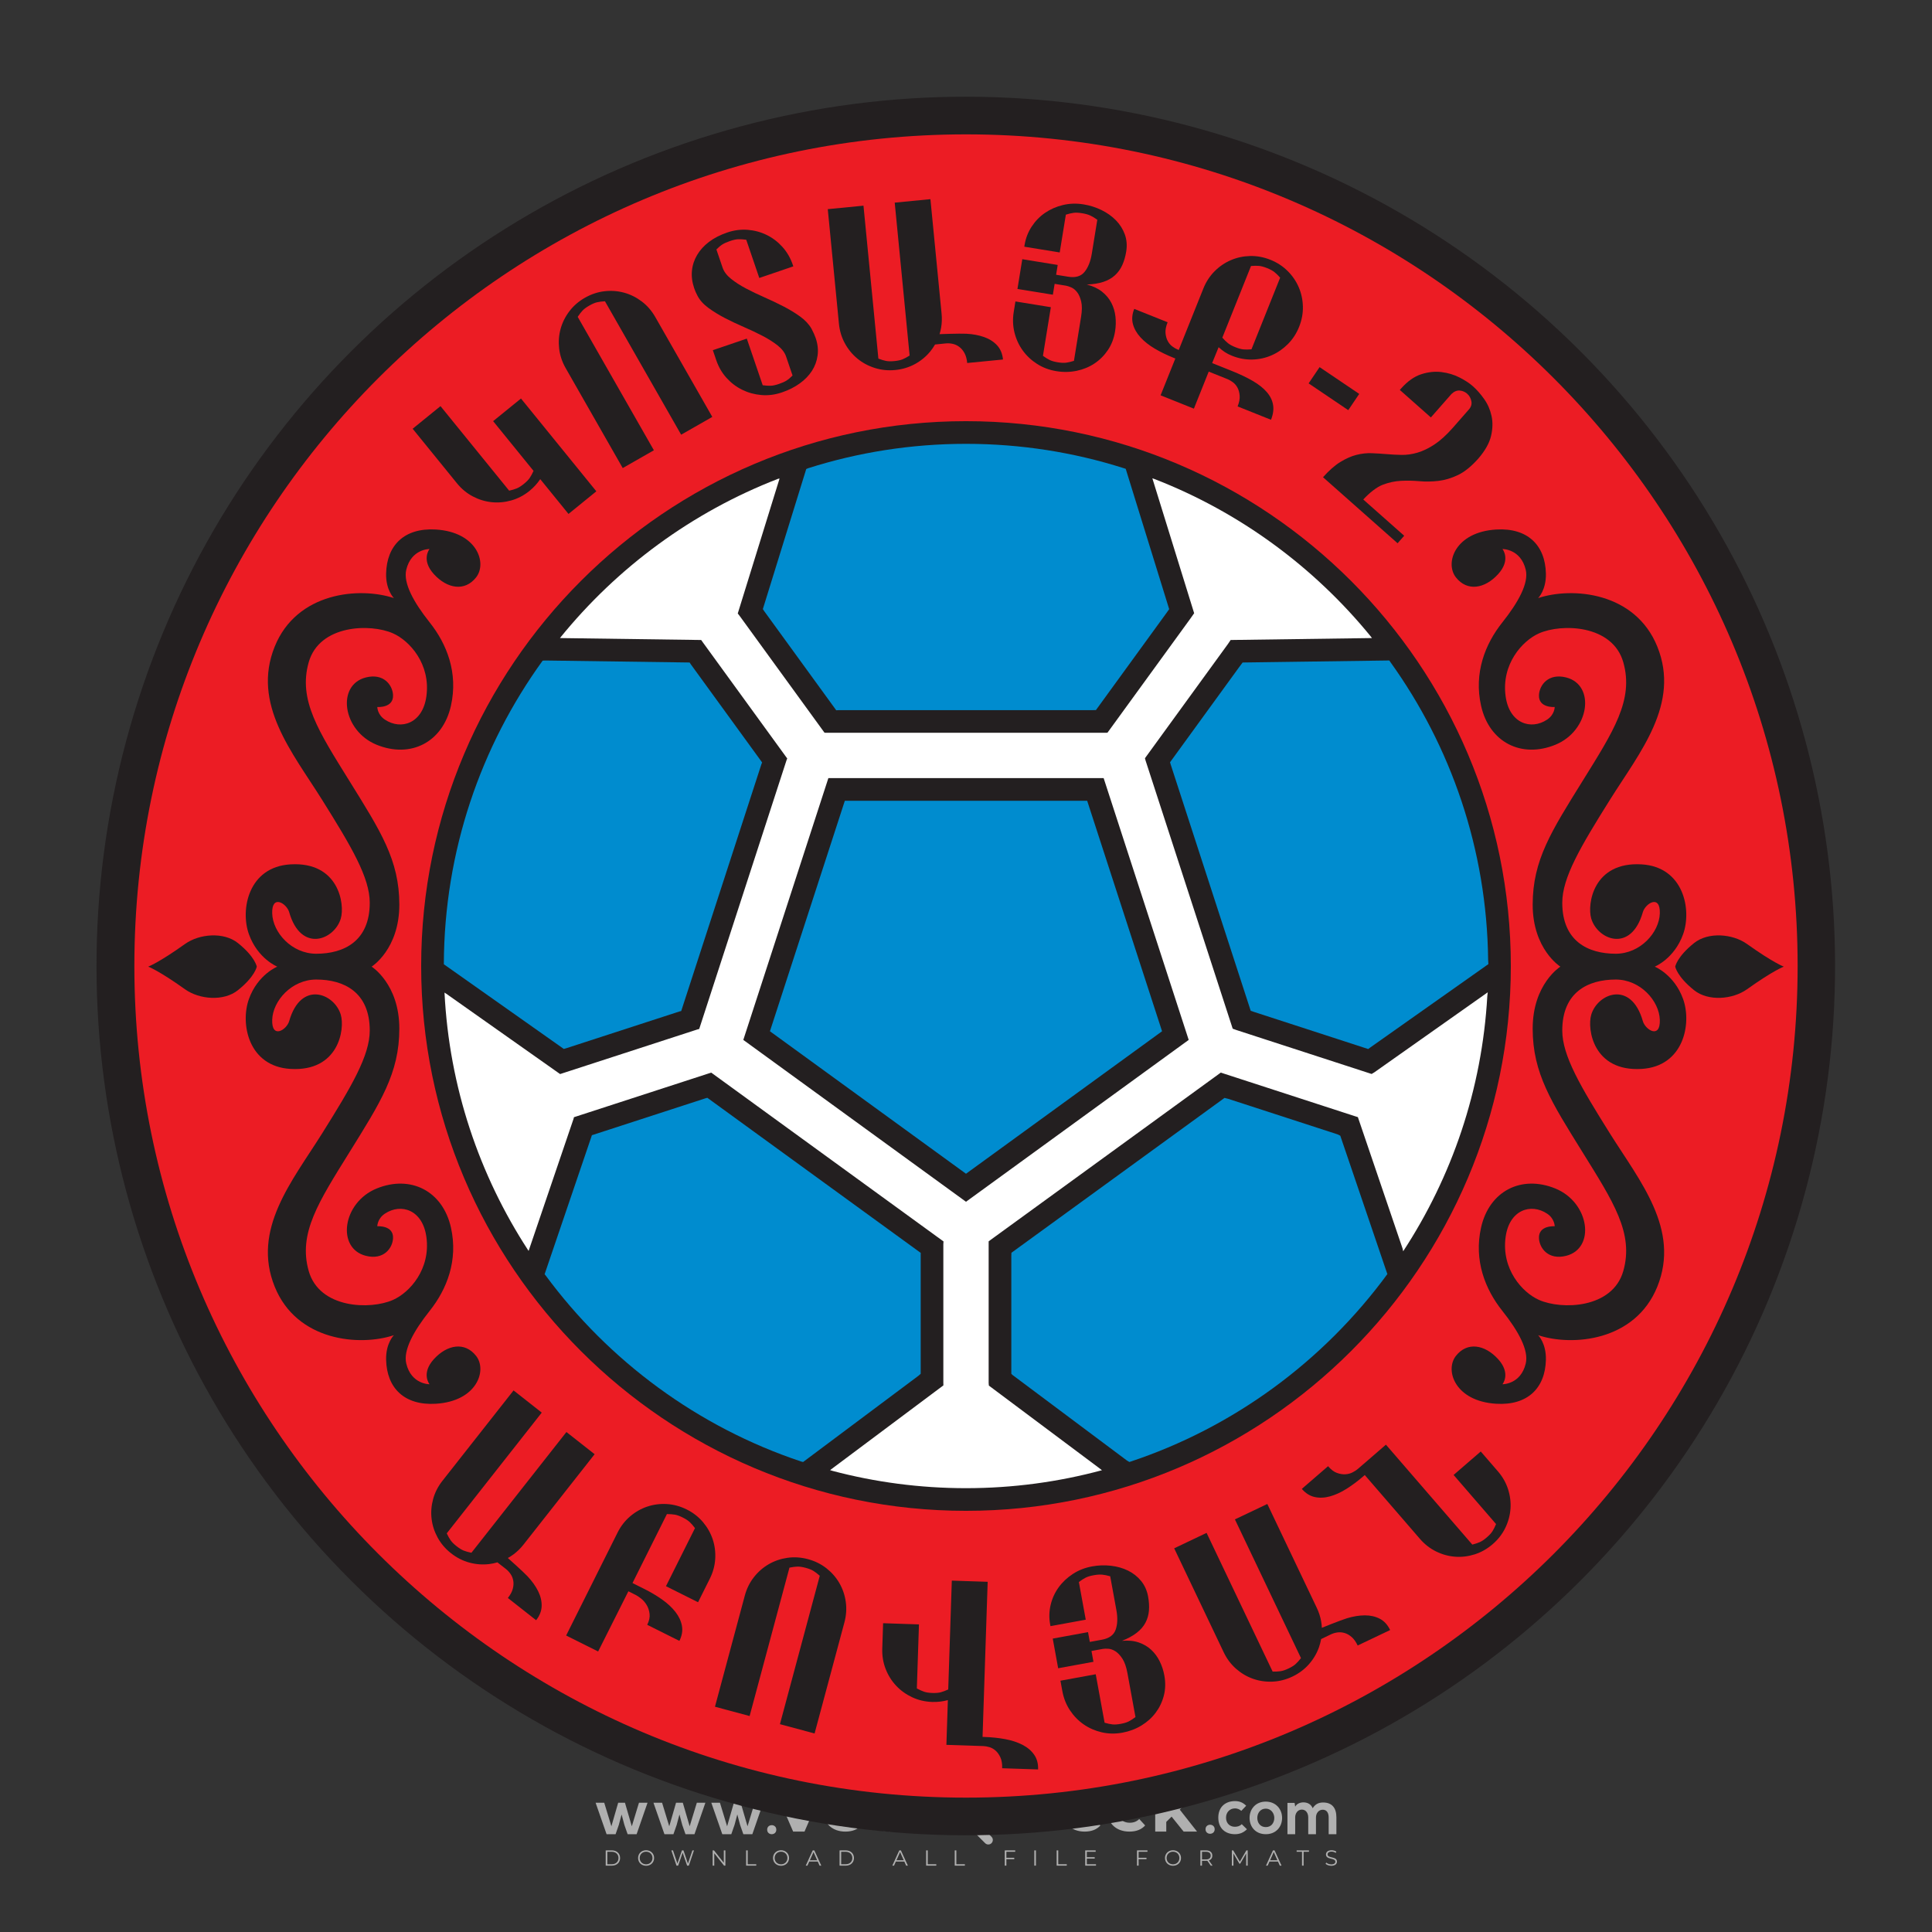
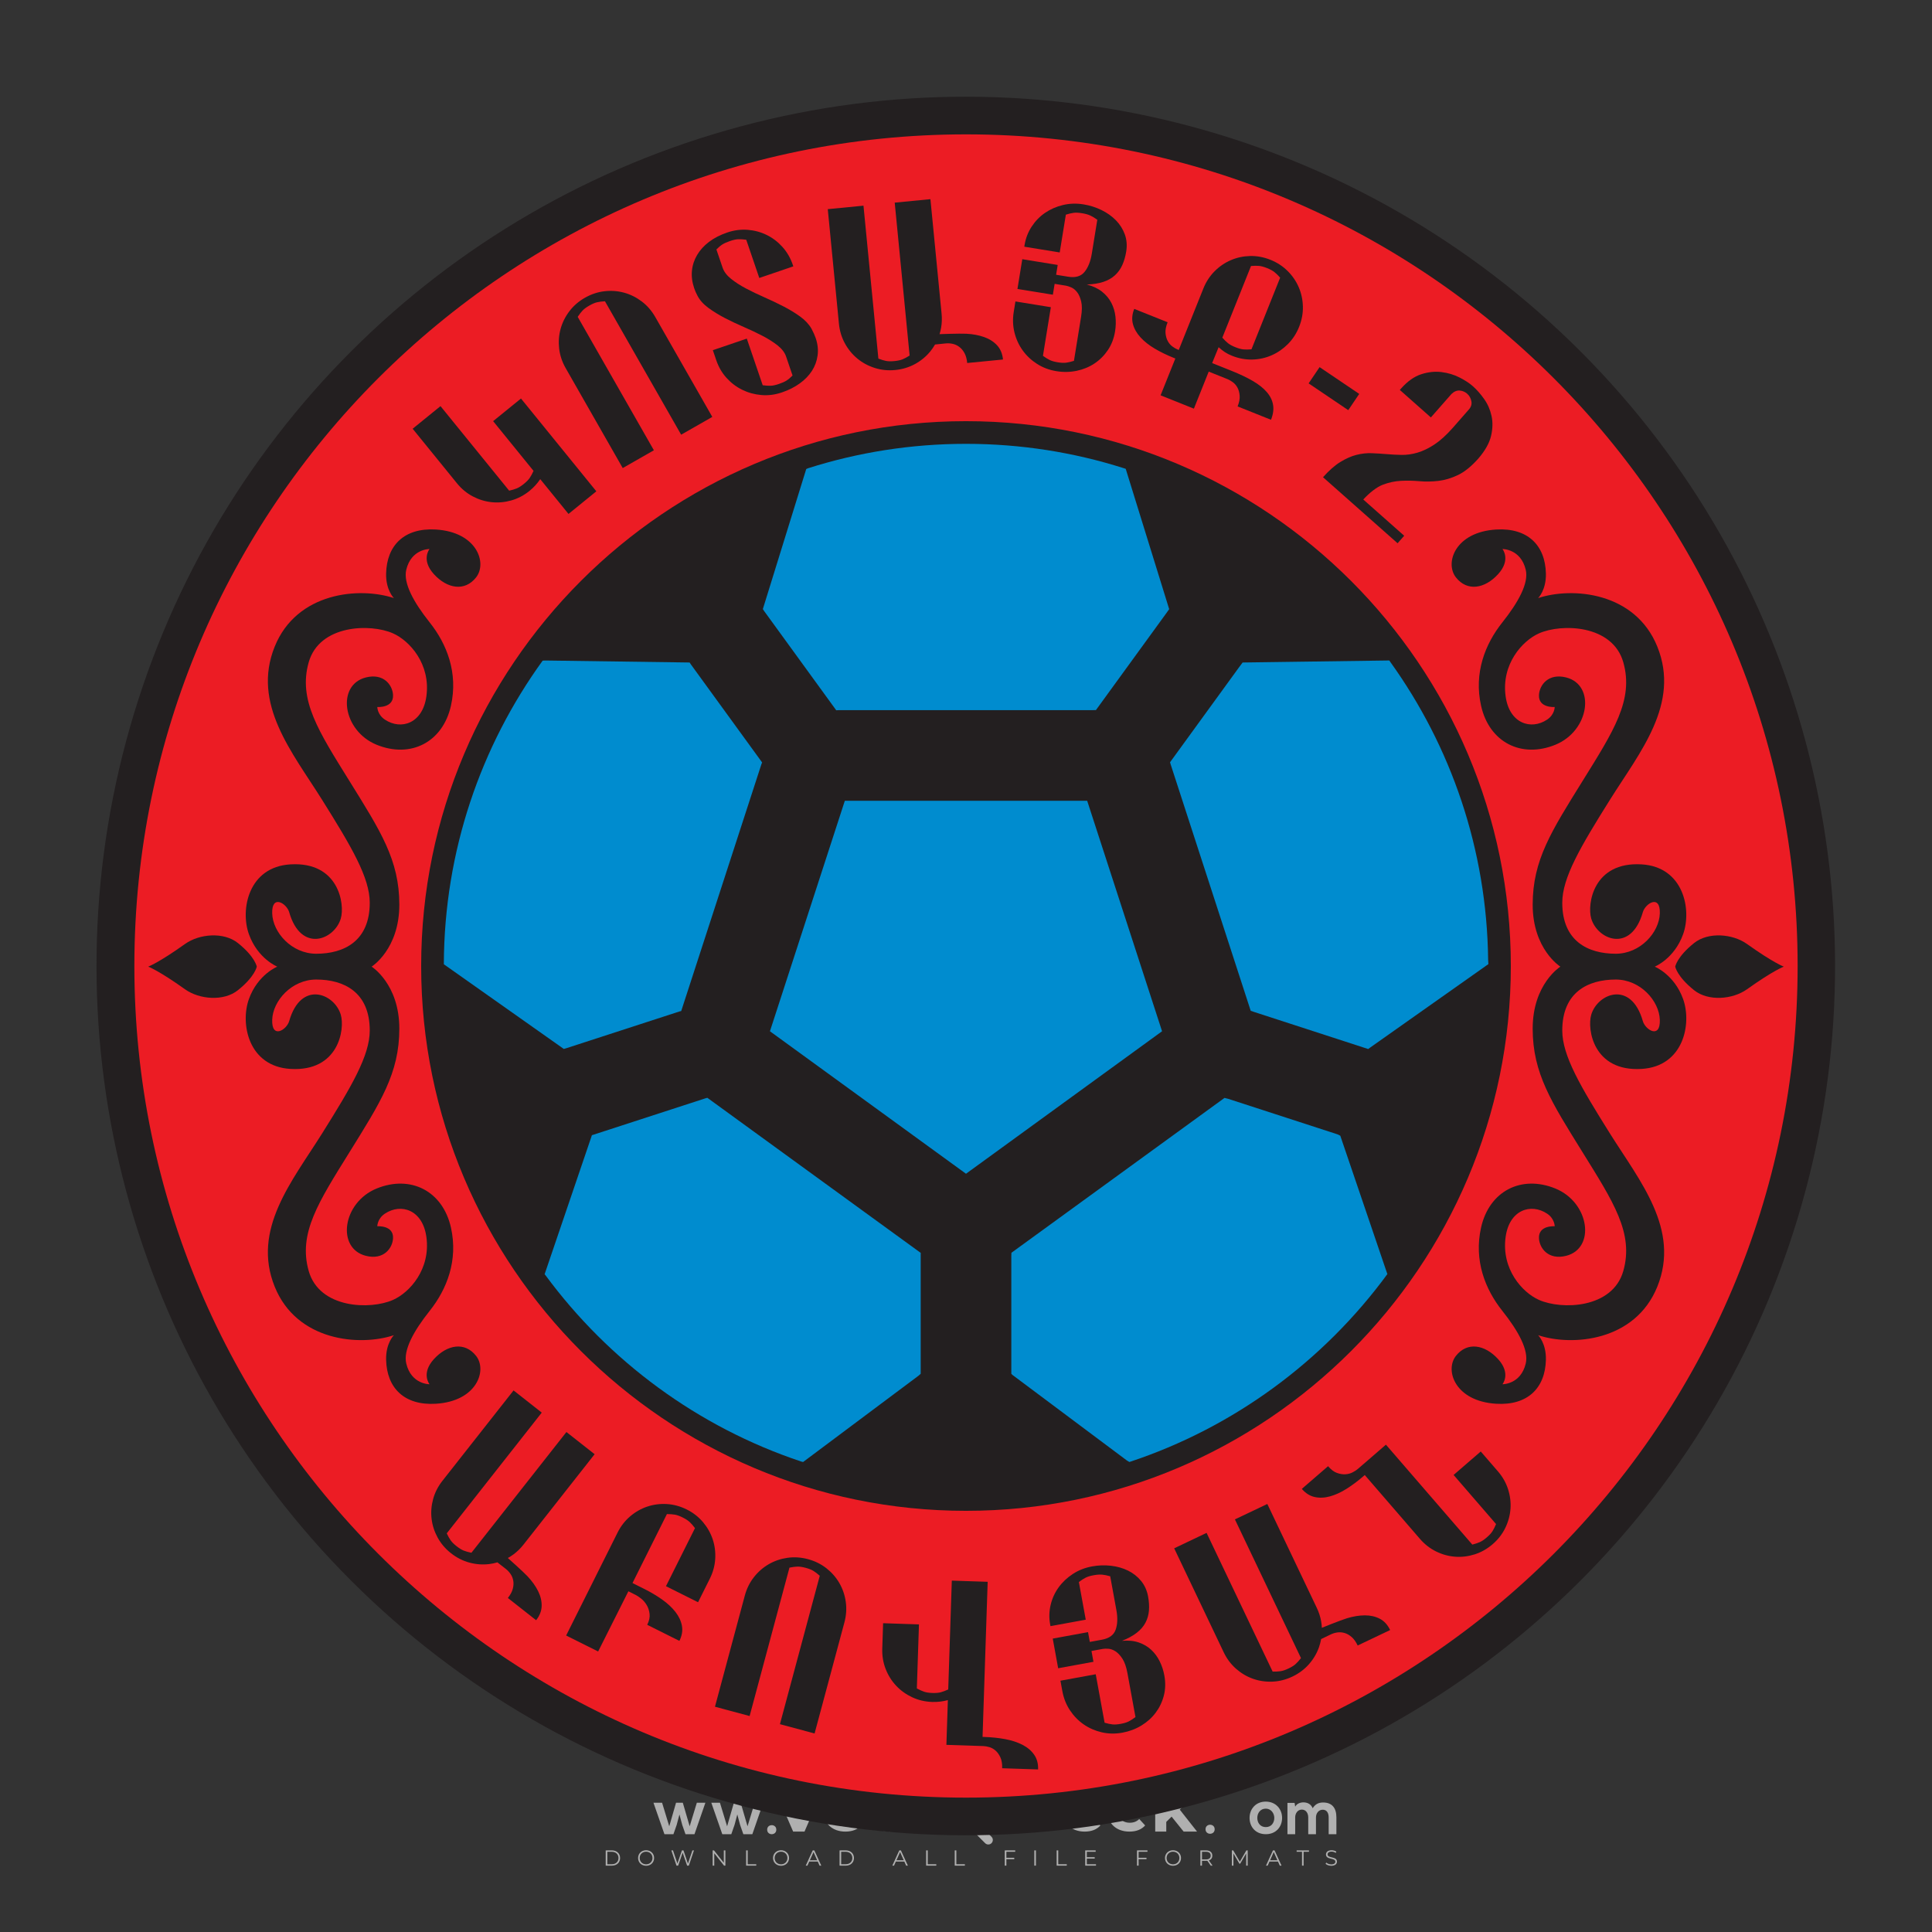
<svg xmlns="http://www.w3.org/2000/svg" version="1.1" id="Layer_1" x="0px" y="0px" viewBox="0 0 500 500" style="enable-background:new 0 0 500 500;" xml:space="preserve">
  <rect x="0" y="0" width="500" height="500" fill="#333333" stroke="none" />
  <g id="watermark_1_">
    <g>
      <g id="watermark" style="opacity:0.61;">
        <g>
          <g>
            <g>
              <g>
                <polygon style="fill:#FFFFFF;" points="213.765,461.172 208.204,474.017 205.268,474.017 199.726,461.172 202.938,461.172          206.846,470.347 210.81,461.172        " />
              </g>
              <g>
                <path style="fill:#FFFFFF;" d="M223.507,469.741h-7.469c0.275,1.23,1.321,1.982,2.826,1.982c1.046,0,1.798-0.312,2.477-0.954         l1.523,1.651c-0.917,1.046-2.294,1.597-4.074,1.597c-3.413,0-5.634-2.147-5.634-5.083c0-2.954,2.257-5.083,5.267-5.083         c2.899,0,5.138,1.945,5.138,5.12C223.562,469.191,223.526,469.503,223.507,469.741 M216.002,468.071h4.863         c-0.202-1.248-1.138-2.055-2.422-2.055C217.139,466.016,216.204,466.805,216.002,468.071" />
              </g>
              <g>
                <path style="fill:#FFFFFF;" d="M224.735,468.934c0-2.973,2.294-5.083,5.505-5.083c2.074,0,3.707,0.899,4.423,2.514         l-2.22,1.193c-0.532-0.936-1.321-1.358-2.221-1.358c-1.45,0-2.587,1.009-2.587,2.734c0,1.725,1.138,2.734,2.587,2.734         c0.899,0,1.688-0.404,2.221-1.358l2.22,1.211c-0.716,1.578-2.349,2.495-4.423,2.495         C227.029,474.017,224.735,471.907,224.735,468.934" />
              </g>
              <g>
                <path style="fill:#FFFFFF;" d="M242.828,473.393c-0.587,0.422-1.45,0.624-2.331,0.624c-2.33,0-3.688-1.193-3.688-3.542         v-4.055h-1.523v-2.202h1.523v-2.404h2.863v2.404h2.459v2.202h-2.459v4.019c0,0.844,0.458,1.303,1.229,1.303         c0.422,0,0.844-0.128,1.156-0.367L242.828,473.393z" />
              </g>
            </g>
            <g>
              <path style="fill:#FFFFFF;" d="M262.474,463.997v2.643c-0.238-0.018-0.422-0.037-0.642-0.037        c-1.578,0-2.624,0.862-2.624,2.753v4.661h-2.863v-9.873h2.734v1.303C259.776,464.493,260.951,463.997,262.474,463.997" />
            </g>
            <g>
-               <path style="fill:#FFFFFF;" d="M263.299,472.53l1.009-2.239c1.083,0.789,2.697,1.339,4.239,1.339        c1.762,0,2.477-0.587,2.477-1.376c0-2.404-7.469-0.752-7.469-5.524c0-2.184,1.762-4,5.413-4c1.615,0,3.267,0.385,4.459,1.138        l-0.918,2.257c-1.193-0.679-2.422-1.009-3.56-1.009c-1.761,0-2.44,0.66-2.44,1.468c0,2.367,7.468,0.734,7.468,5.45        c0,2.147-1.78,3.982-5.45,3.982C266.492,474.017,264.437,473.411,263.299,472.53" />
-             </g>
+               </g>
            <g>
              <path style="fill:#FFFFFF;" d="M285.428,469.741h-7.469c0.275,1.23,1.321,1.982,2.826,1.982c1.046,0,1.798-0.312,2.477-0.954        l1.523,1.651c-0.918,1.046-2.294,1.597-4.074,1.597c-3.413,0-5.634-2.147-5.634-5.083c0-2.954,2.257-5.083,5.267-5.083        c2.9,0,5.138,1.945,5.138,5.12C285.484,469.191,285.447,469.503,285.428,469.741 M277.923,468.071h4.863        c-0.202-1.248-1.138-2.055-2.422-2.055C279.061,466.016,278.125,466.805,277.923,468.071" />
            </g>
            <g>
              <path style="fill:#FFFFFF;" d="M297.007,469.741h-7.469c0.275,1.23,1.321,1.982,2.826,1.982c1.046,0,1.798-0.312,2.477-0.954        l1.523,1.651c-0.918,1.046-2.294,1.597-4.074,1.597c-3.413,0-5.634-2.147-5.634-5.083c0-2.954,2.257-5.083,5.267-5.083        c2.899,0,5.138,1.945,5.138,5.12C297.062,469.191,297.025,469.503,297.007,469.741 M289.501,468.071h4.863        c-0.202-1.248-1.138-2.055-2.422-2.055C290.639,466.016,289.703,466.805,289.501,468.071" />
            </g>
            <g>
              <polygon style="fill:#FFFFFF;" points="303.208,470.145 301.831,471.503 301.831,474.017 298.969,474.017 298.969,460.401         301.831,460.401 301.831,468.108 306.016,464.144 309.429,464.144 305.318,468.328 309.796,474.017 306.327,474.017       " />
            </g>
            <g>
              <path style="fill:#FFFFFF;" d="M256.601,475.359L256.601,475.359l-2.86-2.86c-0.435,0.508-0.953,0.943-1.534,1.284        c-0.092,0.069-0.186,0.136-0.283,0.199l3.027,3.027c0.456,0.456,1.195,0.456,1.65,0        C257.057,476.554,257.057,475.815,256.601,475.359" />
            </g>
            <g>
              <path style="fill:#FFFFFF;" d="M249.984,463.244c0.221-0.173,0.495-0.281,0.797-0.281c0.042,0,0.083,0.002,0.124,0.006        c-0.214-0.156-0.478-0.249-0.764-0.249c-0.395,0-0.744,0.18-0.981,0.458c-0.051,0-0.1,0.006-0.151,0.008        c0.039-0.077,0.064-0.162,0.064-0.255c0-0.234-0.143-0.434-0.346-0.519c0.087,0.126,0.138,0.279,0.138,0.445        c0,0.122-0.031,0.237-0.081,0.341c-2.811,0.201-5.03,2.539-5.03,5.4c0,2.993,2.426,5.42,5.42,5.42        c2.993,0,5.42-2.426,5.42-5.42C254.595,465.879,252.593,463.635,249.984,463.244 M247.983,464.656        c0.435,0,0.844,0.112,1.199,0.309c0.374-0.245,0.82-0.387,1.299-0.387c0.711,0,1.348,0.312,1.784,0.806        c-0.435-0.379-1.004-0.61-1.627-0.61c-0.449,0-0.87,0.12-1.234,0.329c-0.079,0.046-0.156,0.096-0.229,0.15        c-0.065-0.048-0.133-0.093-0.204-0.134c-0.369-0.219-0.8-0.344-1.26-0.344c-0.3,0-0.588,0.054-0.854,0.152        C247.196,464.754,247.578,464.656,247.983,464.656 M251.772,469.098c0.115,0.305,0.181,0.634,0.181,0.979        c0,1.534-1.244,2.777-2.778,2.777c-1.534,0-2.777-1.243-2.777-2.777c0-0.345,0.066-0.674,0.181-0.979        c-0.62-0.382-1.035-1.064-1.035-1.846c0-1.197,0.971-2.168,2.168-2.168c0.565,0,1.078,0.218,1.463,0.572        c0.386-0.354,0.899-0.572,1.464-0.572c1.197,0,2.168,0.971,2.168,2.168C252.807,468.034,252.392,468.716,251.772,469.098" />
            </g>
            <g>
              <path style="fill:#FFFFFF;" d="M251.666,467.061c0,0.497-0.404,0.901-0.901,0.901c-0.497,0-0.901-0.404-0.901-0.901        s0.404-0.901,0.901-0.901c0.101,0,0.197,0.017,0.287,0.047c-0.03,0.062-0.045,0.132-0.045,0.204        c0,0.273,0.221,0.494,0.494,0.494c0.05,0,0.099-0.008,0.146-0.022C251.66,466.941,251.666,467,251.666,467.061" />
            </g>
            <g>
              <path style="fill:#FFFFFF;" d="M248.255,467.061c0,0.376-0.305,0.681-0.681,0.681c-0.376,0-0.681-0.305-0.681-0.681        s0.305-0.681,0.681-0.681c0.076,0,0.149,0.013,0.217,0.035c-0.023,0.047-0.034,0.1-0.034,0.155        c0,0.206,0.167,0.374,0.374,0.374c0.038,0,0.075-0.006,0.11-0.017C248.25,466.97,248.255,467.015,248.255,467.061" />
            </g>
            <g>
              <g>
                <g>
                  <rect x="242.908" y="467.83" style="fill:#FFFFFF;" width="0.616" height="0.616" />
                </g>
                <g>
                  <rect x="254.827" y="467.83" style="fill:#FFFFFF;" width="0.616" height="0.616" />
                </g>
                <g>
                  <path style="fill:#FFFFFF;" d="M255.205,468.082h-0.14c0-3.248-2.642-5.89-5.89-5.89c-3.248,0-5.89,2.642-5.89,5.89h-0.14          c0-1.611,0.627-3.125,1.766-4.264c1.139-1.139,2.653-1.766,4.264-1.766c1.611,0,3.125,0.627,4.264,1.766          C254.578,464.957,255.205,466.471,255.205,468.082" />
                </g>
              </g>
              <g>
                <rect x="248.868" y="461.814" style="fill:#FFFFFF;" width="0.616" height="0.616" />
              </g>
              <g>
                <rect x="244.95" y="462.052" style="fill:#FFFFFF;" width="8.45" height="0.14" />
              </g>
              <g>
                <path style="fill:#FFFFFF;" d="M245.174,462.15c0,0.108-0.088,0.196-0.196,0.196c-0.108,0-0.196-0.088-0.196-0.196         c0-0.108,0.088-0.196,0.196-0.196C245.086,461.954,245.174,462.042,245.174,462.15" />
              </g>
              <g>
                <path style="fill:#FFFFFF;" d="M253.596,462.15c0,0.108-0.088,0.196-0.196,0.196c-0.108,0-0.196-0.088-0.196-0.196         c0-0.108,0.088-0.196,0.196-0.196C253.509,461.954,253.596,462.042,253.596,462.15" />
              </g>
            </g>
          </g>
          <g>
            <path style="fill:#FFFFFF;" d="M314.356,473.409c0,1.559-2.364,1.559-2.364,0C311.993,471.851,314.356,471.851,314.356,473.409       z" />
          </g>
          <g>
            <g>
              <g>
-                 <path style="fill:#FFFFFF;" d="M161.739,466.549l1.772,6.088l1.855-6.088h2.215l-2.823,8.14h-2.33l-0.837-2.396l-0.722-2.708         l-0.722,2.708l-0.837,2.396h-2.33l-2.839-8.14h2.231l1.855,6.088l1.756-6.088H161.739z" />
-               </g>
+                 </g>
              <g>
                <path style="fill:#FFFFFF;" d="M176.713,466.549l1.772,6.088l1.855-6.088h2.215l-2.823,8.14h-2.33l-0.837-2.396l-0.722-2.708         l-0.722,2.708l-0.837,2.396h-2.33l-2.839-8.14h2.231l1.855,6.088l1.756-6.088H176.713z" />
              </g>
              <g>
                <path style="fill:#FFFFFF;" d="M191.687,466.549l1.772,6.088l1.855-6.088h2.215l-2.823,8.14h-2.33l-0.837-2.396l-0.722-2.708         l-0.722,2.708l-0.837,2.396h-2.33l-2.839-8.14h2.231l1.855,6.088l1.756-6.088H191.687z" />
              </g>
            </g>
            <g>
              <path style="fill:#FFFFFF;" d="M200.908,473.52c0,1.559-2.364,1.559-2.364,0C198.545,471.962,200.908,471.962,200.908,473.52z        " />
            </g>
            <g>
-               <path style="fill:#FFFFFF;" d="M322.71,473.409c-0.935,0.919-1.919,1.28-3.117,1.28c-2.346,0-4.3-1.411-4.3-4.282        s1.953-4.284,4.3-4.284c1.149,0,2.035,0.329,2.921,1.199l-1.264,1.329c-0.476-0.428-1.066-0.64-1.623-0.64        c-1.346,0-2.33,0.985-2.33,2.396c0,1.542,1.05,2.362,2.297,2.362c0.64,0,1.28-0.18,1.772-0.672L322.71,473.409z" />
-             </g>
+               </g>
            <g>
              <path style="fill:#FFFFFF;" d="M331.805,470.472c0,2.33-1.591,4.217-4.217,4.217c-2.626,0-4.201-1.887-4.201-4.217        c0-2.314,1.609-4.217,4.185-4.217C330.149,466.255,331.805,468.158,331.805,470.472z M325.389,470.472        c0,1.231,0.739,2.38,2.199,2.38c1.46,0,2.199-1.149,2.199-2.38c0-1.215-0.854-2.396-2.199-2.396        C326.144,468.077,325.389,469.258,325.389,470.472z" />
            </g>
            <g>
              <path style="fill:#FFFFFF;" d="M338.572,474.689v-4.332c0-1.068-0.559-2.035-1.658-2.035c-1.082,0-1.722,0.967-1.722,2.035        v4.332h-2.003v-8.107h1.855l0.148,0.985c0.426-0.82,1.362-1.116,2.133-1.116c0.969,0,1.937,0.394,2.396,1.51        c0.723-1.149,1.658-1.478,2.708-1.478c2.297,0,3.43,1.412,3.43,3.84v4.365h-2.003v-4.365c0-1.066-0.442-1.97-1.526-1.97        c-1.082,0-1.756,0.935-1.756,2.003v4.332H338.572z" />
            </g>
          </g>
        </g>
      </g>
      <g style="opacity:0.61;">
        <g>
          <g>
            <path style="fill:#FFFFFF;" d="M345.988,431.299c-0.006-1.224-0.959-2.121-2.189-2.14c-0.924-0.014-0.832,0.12-0.834-0.867       c-0.003-1.097-0.007-2.194,0.003-3.292c0.003-0.379-0.112-0.691-0.362-0.976c-2.342-2.668-4.678-5.342-7.019-8.011       c-0.12-0.137-0.275-0.244-0.414-0.366c-6.214,0-12.427,0-18.641,0c-0.794,0.293-1.14,0.868-1.138,1.709       c0.01,3.748,0.004,7.496,0.004,11.243c0,0.556-0.003,0.589-0.55,0.551c-1.497-0.102-2.516,0.986-2.497,2.492       c0.044,3.476,0.013,6.953,0.014,10.429c0.001,1.58,0.867,2.443,2.45,2.449c0.582,0.002,0.582,0.002,0.582,0.6       c0,2.219-0.001,4.438,0.001,6.657c0.001,1.192,0.58,1.771,1.768,1.771c8.013,0.001,16.027,0.001,24.04,0       c1.168,0,1.755-0.583,1.757-1.745c0.002-2.256,0-4.512,0.001-6.768c0-0.512,0.002-0.511,0.52-0.515       c0.271-0.002,0.541,0.008,0.809-0.058c0.996-0.246,1.69-1.044,1.694-2.069C346.003,438.696,346.005,434.997,345.988,431.299z        M317.537,417.162c5.337,0,10.674,0,16.01,0c0.548,0,0.554,0.007,0.554,0.561c0.001,2.243-0.001,4.486,0.001,6.73       c0.001,0.811,0.249,1.059,1.06,1.059c1.91,0.001,3.821,0,5.731,0.001c0.458,0,0.479,0.021,0.481,0.483       c0.003,0.887,0.002,1.775,0,2.662c-0.001,0.477-0.024,0.498-0.504,0.499c-3.895,0.001-7.79,0-11.684,0       c-3.882,0-7.765,0-11.647,0c-0.55,0-0.552-0.001-0.552-0.561c-0.001-3.624-0.001-7.247,0-10.871       C316.987,417.166,316.991,417.162,317.537,417.162z M340.822,451.579c-3.883,0.001-7.766,0-11.65,0c-3.871,0-7.742,0-11.613,0       c-0.572,0-0.574-0.002-0.574-0.579c-0.001-1.997-0.001-3.994,0.001-5.991c0-0.464,0.023-0.486,0.478-0.487       c7.803-0.001,15.607-0.001,23.41,0c0.478,0,0.499,0.02,0.499,0.503c0.002,1.997,0.001,3.994,0,5.991       C341.375,451.574,341.37,451.579,340.822,451.579z" />
          </g>
          <g>
            <g>
              <rect x="327.418" y="417.053" style="fill:#FFFFFF;" width="1.757" height="1.054" />
            </g>
            <g>
              <rect x="325.662" y="418.107" style="fill:#FFFFFF;" width="1.757" height="1.054" />
            </g>
            <g>
              <rect x="327.418" y="419.161" style="fill:#FFFFFF;" width="1.757" height="1.054" />
            </g>
            <g>
              <rect x="325.662" y="420.215" style="fill:#FFFFFF;" width="1.757" height="1.054" />
            </g>
            <g>
              <rect x="327.418" y="421.269" style="fill:#FFFFFF;" width="1.757" height="1.054" />
            </g>
            <g>
              <rect x="325.662" y="422.323" style="fill:#FFFFFF;" width="1.757" height="1.054" />
            </g>
            <g>
              <rect x="327.418" y="423.378" style="fill:#FFFFFF;" width="1.757" height="1.054" />
            </g>
            <g>
              <rect x="325.662" y="424.432" style="fill:#FFFFFF;" width="1.757" height="1.054" />
            </g>
            <g>
              <rect x="327.418" y="425.486" style="fill:#FFFFFF;" width="1.757" height="1.054" />
            </g>
            <g>
              <rect x="325.662" y="426.54" style="fill:#FFFFFF;" width="1.757" height="1.054" />
            </g>
            <g>
              <rect x="327.418" y="427.594" style="fill:#FFFFFF;" width="1.757" height="1.054" />
            </g>
            <g>
              <rect x="325.662" y="428.648" style="fill:#FFFFFF;" width="1.757" height="1.054" />
            </g>
          </g>
        </g>
        <g>
          <path style="fill:#FFFFFF;" d="M187.637,431.299c-0.006-1.224-0.959-2.121-2.189-2.14c-0.924-0.014-0.832,0.12-0.834-0.867      c-0.003-1.097-0.007-2.194,0.003-3.292c0.003-0.379-0.112-0.691-0.362-0.976c-2.342-2.668-4.678-5.342-7.019-8.011      c-0.12-0.137-0.275-0.244-0.414-0.366c-6.214,0-12.427,0-18.641,0c-0.794,0.293-1.14,0.868-1.138,1.709      c0.01,3.748,0.004,7.496,0.004,11.243c0,0.556-0.003,0.589-0.55,0.551c-1.497-0.102-2.516,0.986-2.497,2.492      c0.044,3.476,0.013,6.953,0.014,10.429c0.001,1.58,0.867,2.443,2.45,2.449c0.582,0.002,0.582,0.002,0.582,0.6      c0,2.219-0.001,4.438,0.001,6.657c0.001,1.192,0.58,1.771,1.768,1.771c8.013,0.001,16.027,0.001,24.04,0      c1.168,0,1.755-0.583,1.757-1.745c0.002-2.256,0-4.512,0.001-6.768c0-0.512,0.002-0.511,0.52-0.515      c0.271-0.002,0.541,0.008,0.809-0.058c0.996-0.246,1.69-1.044,1.694-2.069C187.652,438.696,187.655,434.997,187.637,431.299z       M159.187,417.162c5.337,0,10.674,0,16.01,0c0.548,0,0.554,0.007,0.554,0.561c0.001,2.243-0.001,4.486,0.001,6.73      c0.001,0.811,0.249,1.059,1.06,1.059c1.91,0.001,3.821,0,5.731,0.001c0.458,0,0.479,0.021,0.481,0.483      c0.003,0.887,0.002,1.775,0,2.662c-0.001,0.477-0.024,0.498-0.504,0.499c-3.895,0.001-7.79,0-11.684,0      c-3.882,0-7.765,0-11.647,0c-0.55,0-0.552-0.001-0.552-0.561c-0.001-3.624-0.001-7.247,0-10.871      C158.636,417.166,158.64,417.162,159.187,417.162z M182.472,451.579c-3.883,0.001-7.766,0-11.65,0c-3.871,0-7.742,0-11.613,0      c-0.572,0-0.574-0.002-0.574-0.579c-0.001-1.997-0.001-3.994,0.001-5.991c0-0.464,0.023-0.486,0.478-0.487      c7.803-0.001,15.607-0.001,23.41,0c0.478,0,0.499,0.02,0.499,0.503c0.002,1.997,0.001,3.994,0,5.991      C183.024,451.574,183.019,451.579,182.472,451.579z" />
        </g>
        <g>
          <path style="fill:#FFFFFF;" d="M159.779,440.669v-7.897h2.779c0.375,0,0.726,0.061,1.053,0.182      c0.327,0.121,0.612,0.292,0.855,0.513c0.242,0.221,0.434,0.483,0.573,0.789c0.14,0.305,0.21,0.642,0.21,1.009      c0,0.375-0.07,0.715-0.21,1.02c-0.14,0.305-0.331,0.568-0.573,0.789c-0.243,0.221-0.528,0.392-0.855,0.513      c-0.327,0.121-0.678,0.182-1.053,0.182h-1.29v2.901H159.779z M162.58,436.356c0.39,0,0.684-0.111,0.882-0.331      c0.199-0.22,0.298-0.474,0.298-0.761c0-0.14-0.024-0.276-0.072-0.408c-0.048-0.132-0.121-0.248-0.221-0.347      c-0.099-0.099-0.223-0.178-0.37-0.237c-0.147-0.059-0.32-0.089-0.518-0.089h-1.312v2.173H162.58z" />
          <path style="fill:#FFFFFF;" d="M166.308,432.771h1.731l3.177,5.294h0.088l-0.088-1.522v-3.772h1.478v7.897h-1.566l-3.353-5.592      h-0.088l0.088,1.522v4.07h-1.467V432.771z" />
          <path style="fill:#FFFFFF;" d="M177.922,436.334h3.872c0.022,0.089,0.04,0.195,0.055,0.32c0.014,0.125,0.022,0.25,0.022,0.375      c0,0.507-0.077,0.985-0.231,1.434c-0.154,0.449-0.397,0.849-0.728,1.202c-0.353,0.375-0.776,0.666-1.268,0.871      c-0.493,0.206-1.055,0.309-1.688,0.309c-0.574,0-1.114-0.103-1.622-0.309c-0.507-0.206-0.948-0.492-1.323-0.86      c-0.375-0.367-0.673-0.803-0.894-1.307c-0.221-0.504-0.331-1.053-0.331-1.649c0-0.595,0.11-1.145,0.331-1.649      c0.221-0.504,0.518-0.939,0.894-1.307c0.375-0.367,0.816-0.654,1.323-0.86c0.507-0.206,1.048-0.309,1.622-0.309      c0.64,0,1.211,0.11,1.715,0.331c0.504,0.221,0.935,0.526,1.296,0.915l-1.025,1.004c-0.258-0.272-0.544-0.48-0.861-0.623      c-0.316-0.143-0.695-0.215-1.136-0.215c-0.361,0-0.703,0.065-1.026,0.193c-0.324,0.129-0.607,0.311-0.85,0.546      c-0.242,0.235-0.436,0.52-0.579,0.855c-0.143,0.335-0.215,0.708-0.215,1.119c0,0.412,0.072,0.785,0.215,1.12      c0.143,0.335,0.338,0.62,0.584,0.855c0.246,0.235,0.531,0.418,0.855,0.546c0.323,0.129,0.669,0.193,1.037,0.193      c0.419,0,0.773-0.061,1.064-0.182c0.29-0.121,0.538-0.278,0.744-0.469c0.148-0.132,0.275-0.3,0.381-0.502      c0.106-0.202,0.189-0.428,0.248-0.678h-2.482V436.334z" />
        </g>
        <g>
          <path style="fill:#FFFFFF;" d="M224.019,431.299c-0.006-1.224-0.959-2.121-2.189-2.14c-0.924-0.014-0.832,0.12-0.834-0.867      c-0.003-1.097-0.007-2.194,0.003-3.292c0.003-0.379-0.112-0.691-0.362-0.976c-2.342-2.668-4.678-5.342-7.019-8.011      c-0.12-0.137-0.275-0.244-0.414-0.366c-6.214,0-12.427,0-18.641,0c-0.794,0.293-1.14,0.868-1.138,1.709      c0.01,3.748,0.004,7.496,0.004,11.243c0,0.556-0.003,0.589-0.55,0.551c-1.497-0.102-2.516,0.986-2.497,2.492      c0.044,3.476,0.013,6.953,0.014,10.429c0.001,1.58,0.867,2.443,2.45,2.449c0.582,0.002,0.582,0.002,0.582,0.6      c0,2.219-0.001,4.438,0.001,6.657c0.001,1.192,0.58,1.771,1.768,1.771c8.013,0.001,16.027,0.001,24.04,0      c1.168,0,1.755-0.583,1.757-1.745c0.002-2.256,0-4.512,0.001-6.768c0-0.512,0.002-0.511,0.52-0.515      c0.271-0.002,0.541,0.008,0.809-0.058c0.997-0.246,1.69-1.044,1.694-2.069C224.034,438.696,224.036,434.997,224.019,431.299z       M195.568,417.162c5.337,0,10.674,0,16.01,0c0.548,0,0.554,0.007,0.554,0.561c0.001,2.243-0.001,4.486,0.001,6.73      c0.001,0.811,0.249,1.059,1.06,1.059c1.91,0.001,3.821,0,5.731,0.001c0.458,0,0.479,0.021,0.481,0.483      c0.003,0.887,0.002,1.775,0,2.662c-0.001,0.477-0.024,0.498-0.504,0.499c-3.895,0.001-7.79,0-11.684,0      c-3.882,0-7.765,0-11.647,0c-0.55,0-0.552-0.001-0.552-0.561c-0.001-3.624-0.001-7.247,0-10.871      C195.018,417.166,195.022,417.162,195.568,417.162z M218.854,451.579c-3.883,0.001-7.766,0-11.65,0c-3.871,0-7.742,0-11.613,0      c-0.572,0-0.574-0.002-0.574-0.579c-0.001-1.997-0.001-3.994,0.001-5.991c0-0.464,0.023-0.486,0.478-0.487      c7.803-0.001,15.607-0.001,23.41,0c0.478,0,0.499,0.02,0.499,0.503c0.002,1.997,0.001,3.994,0,5.991      C219.406,451.574,219.401,451.579,218.854,451.579z" />
        </g>
        <g>
          <path style="fill:#FFFFFF;" d="M205.111,432.771h1.699l2.967,7.897h-1.644l-0.651-1.886h-3.044l-0.651,1.886h-1.643      L205.111,432.771z M206.997,437.415l-0.706-1.974l-0.287-0.96h-0.088l-0.287,0.96l-0.706,1.974H206.997z" />
          <path style="fill:#FFFFFF;" d="M211.331,434.536c-0.125,0-0.245-0.024-0.359-0.072c-0.114-0.048-0.213-0.114-0.298-0.199      c-0.084-0.084-0.151-0.182-0.198-0.292c-0.048-0.11-0.072-0.232-0.072-0.364s0.024-0.254,0.072-0.364      c0.048-0.11,0.114-0.208,0.198-0.292c0.084-0.084,0.184-0.151,0.298-0.198c0.114-0.048,0.233-0.072,0.359-0.072      c0.257,0,0.478,0.09,0.662,0.27c0.184,0.181,0.276,0.399,0.276,0.656s-0.092,0.476-0.276,0.656      C211.809,434.446,211.589,434.536,211.331,434.536z M210.615,440.669v-5.404h1.445v5.404H210.615z" />
        </g>
        <g>
          <path style="fill:#FFFFFF;" d="M261.044,431.299c-0.006-1.224-0.959-2.121-2.189-2.14c-0.924-0.014-0.832,0.12-0.834-0.867      c-0.003-1.097-0.007-2.194,0.003-3.292c0.003-0.379-0.112-0.691-0.362-0.976c-2.342-2.668-4.678-5.342-7.019-8.011      c-0.12-0.137-0.275-0.244-0.414-0.366c-6.214,0-12.427,0-18.641,0c-0.794,0.293-1.14,0.868-1.138,1.709      c0.01,3.748,0.004,7.496,0.004,11.243c0,0.556-0.003,0.589-0.55,0.551c-1.497-0.102-2.516,0.986-2.497,2.492      c0.044,3.476,0.013,6.953,0.014,10.429c0.001,1.58,0.867,2.443,2.45,2.449c0.582,0.002,0.582,0.002,0.582,0.6      c0,2.219-0.001,4.438,0.001,6.657c0.001,1.192,0.58,1.771,1.768,1.771c8.013,0.001,16.027,0.001,24.04,0      c1.168,0,1.755-0.583,1.757-1.745c0.002-2.256,0-4.512,0.001-6.768c0-0.512,0.002-0.511,0.52-0.515      c0.271-0.002,0.541,0.008,0.809-0.058c0.996-0.246,1.69-1.044,1.694-2.069C261.059,438.696,261.061,434.997,261.044,431.299z       M232.593,417.162c5.337,0,10.674,0,16.01,0c0.548,0,0.554,0.007,0.554,0.561c0.001,2.243-0.001,4.486,0.001,6.73      c0.001,0.811,0.249,1.059,1.06,1.059c1.91,0.001,3.821,0,5.731,0.001c0.458,0,0.479,0.021,0.481,0.483      c0.003,0.887,0.002,1.775,0,2.662c-0.001,0.477-0.024,0.498-0.504,0.499c-3.895,0.001-7.79,0-11.684,0      c-3.882,0-7.765,0-11.647,0c-0.55,0-0.552-0.001-0.552-0.561c-0.001-3.624-0.001-7.247,0-10.871      C232.042,417.166,232.047,417.162,232.593,417.162z M255.878,451.579c-3.883,0.001-7.766,0-11.65,0c-3.871,0-7.742,0-11.613,0      c-0.572,0-0.574-0.002-0.574-0.579c-0.001-1.997-0.001-3.994,0.001-5.991c0-0.464,0.023-0.486,0.478-0.487      c7.803-0.001,15.607-0.001,23.41,0c0.478,0,0.499,0.02,0.499,0.503c0.002,1.997,0.001,3.994,0,5.991      C256.431,451.574,256.426,451.579,255.878,451.579z" />
        </g>
        <g>
          <path style="fill:#FFFFFF;" d="M236.361,440.845c-0.338,0-0.662-0.048-0.971-0.143c-0.309-0.095-0.592-0.239-0.849-0.43      c-0.257-0.191-0.481-0.425-0.673-0.7c-0.191-0.276-0.342-0.597-0.452-0.965l1.401-0.551c0.103,0.397,0.283,0.726,0.54,0.987      c0.257,0.261,0.596,0.392,1.015,0.392c0.154,0,0.303-0.02,0.447-0.061c0.143-0.04,0.272-0.099,0.386-0.176      s0.204-0.175,0.27-0.292c0.066-0.118,0.099-0.254,0.099-0.408c0-0.147-0.026-0.279-0.077-0.397      c-0.051-0.117-0.138-0.227-0.259-0.331c-0.121-0.103-0.28-0.202-0.475-0.298c-0.195-0.095-0.435-0.195-0.722-0.298l-0.485-0.176      c-0.213-0.073-0.429-0.173-0.645-0.298c-0.217-0.125-0.413-0.276-0.59-0.452c-0.177-0.176-0.322-0.384-0.436-0.623      c-0.114-0.239-0.171-0.509-0.171-0.81c0-0.309,0.06-0.597,0.182-0.866c0.121-0.268,0.294-0.503,0.518-0.706      c0.224-0.202,0.492-0.36,0.805-0.474s0.66-0.171,1.042-0.171c0.397,0,0.74,0.053,1.031,0.16      c0.291,0.107,0.537,0.243,0.739,0.408c0.202,0.165,0.366,0.348,0.491,0.546c0.125,0.199,0.217,0.386,0.276,0.563l-1.312,0.551      c-0.074-0.221-0.208-0.419-0.402-0.596c-0.195-0.176-0.462-0.265-0.8-0.265c-0.324,0-0.592,0.075-0.805,0.226      c-0.213,0.151-0.32,0.348-0.32,0.59c0,0.235,0.103,0.436,0.309,0.601c0.206,0.165,0.533,0.325,0.982,0.48l0.497,0.165      c0.316,0.111,0.605,0.237,0.866,0.381c0.261,0.143,0.485,0.314,0.673,0.513c0.187,0.199,0.331,0.425,0.43,0.678      c0.1,0.254,0.149,0.546,0.149,0.877c0,0.412-0.083,0.767-0.248,1.064c-0.165,0.298-0.377,0.542-0.634,0.734      c-0.258,0.191-0.548,0.335-0.872,0.43C236.986,440.797,236.67,440.845,236.361,440.845z" />
          <path style="fill:#FFFFFF;" d="M239.516,432.771h1.61l1.633,4.754l0.287,1.015h0.088l0.309-1.015l1.699-4.754h1.61l-2.879,7.897      h-1.566L239.516,432.771z" />
          <path style="fill:#FFFFFF;" d="M251.097,436.334h3.871c0.022,0.089,0.04,0.195,0.055,0.32c0.015,0.125,0.023,0.25,0.023,0.375      c0,0.507-0.078,0.985-0.232,1.434c-0.154,0.449-0.397,0.849-0.728,1.202c-0.353,0.375-0.775,0.666-1.268,0.871      c-0.493,0.206-1.055,0.309-1.688,0.309c-0.574,0-1.114-0.103-1.621-0.309c-0.507-0.206-0.949-0.492-1.324-0.86      c-0.375-0.367-0.673-0.803-0.894-1.307c-0.22-0.504-0.331-1.053-0.331-1.649c0-0.595,0.11-1.145,0.331-1.649      c0.221-0.504,0.518-0.939,0.894-1.307c0.375-0.367,0.816-0.654,1.324-0.86c0.507-0.206,1.047-0.309,1.621-0.309      c0.64,0,1.211,0.11,1.715,0.331c0.504,0.221,0.936,0.526,1.296,0.915l-1.026,1.004c-0.257-0.272-0.544-0.48-0.861-0.623      c-0.316-0.143-0.694-0.215-1.136-0.215c-0.36,0-0.702,0.065-1.026,0.193c-0.323,0.129-0.607,0.311-0.849,0.546      c-0.243,0.235-0.436,0.52-0.579,0.855c-0.143,0.335-0.215,0.708-0.215,1.119c0,0.412,0.072,0.785,0.215,1.12      c0.143,0.335,0.338,0.62,0.585,0.855c0.246,0.235,0.531,0.418,0.854,0.546c0.324,0.129,0.669,0.193,1.037,0.193      c0.419,0,0.774-0.061,1.064-0.182c0.29-0.121,0.539-0.278,0.745-0.469c0.147-0.132,0.274-0.3,0.38-0.502      c0.107-0.202,0.189-0.428,0.248-0.678h-2.482V436.334z" />
        </g>
        <g>
          <path style="fill:#FFFFFF;" d="M297.3,431.299c-0.006-1.224-0.959-2.121-2.189-2.14c-0.924-0.014-0.832,0.12-0.834-0.867      c-0.003-1.097-0.007-2.194,0.003-3.292c0.003-0.379-0.112-0.691-0.362-0.976c-2.342-2.668-4.678-5.342-7.019-8.011      c-0.12-0.137-0.275-0.244-0.414-0.366c-6.214,0-12.427,0-18.641,0c-0.794,0.293-1.14,0.868-1.138,1.709      c0.01,3.748,0.004,7.496,0.004,11.243c0,0.556-0.003,0.589-0.55,0.551c-1.497-0.102-2.516,0.986-2.497,2.492      c0.044,3.476,0.013,6.953,0.014,10.429c0.001,1.58,0.867,2.443,2.45,2.449c0.582,0.002,0.582,0.002,0.582,0.6      c0,2.219-0.001,4.438,0.001,6.657c0.001,1.192,0.58,1.771,1.768,1.771c8.013,0.001,16.027,0.001,24.04,0      c1.168,0,1.755-0.583,1.757-1.745c0.002-2.256,0-4.512,0.001-6.768c0-0.512,0.002-0.511,0.52-0.515      c0.271-0.002,0.541,0.008,0.809-0.058c0.996-0.246,1.69-1.044,1.694-2.069C297.315,438.696,297.318,434.997,297.3,431.299z       M268.85,417.162c5.337,0,10.674,0,16.01,0c0.548,0,0.554,0.007,0.554,0.561c0.001,2.243-0.001,4.486,0.001,6.73      c0.001,0.811,0.249,1.059,1.06,1.059c1.91,0.001,3.821,0,5.731,0.001c0.458,0,0.479,0.021,0.481,0.483      c0.003,0.887,0.002,1.775,0,2.662c-0.001,0.477-0.024,0.498-0.504,0.499c-3.895,0.001-7.79,0-11.684,0      c-3.882,0-7.765,0-11.647,0c-0.55,0-0.552-0.001-0.552-0.561c-0.001-3.624-0.001-7.247,0-10.871      C268.299,417.166,268.303,417.162,268.85,417.162z M292.135,451.579c-3.883,0.001-7.766,0-11.65,0c-3.871,0-7.742,0-11.613,0      c-0.572,0-0.574-0.002-0.574-0.579c-0.001-1.997-0.001-3.994,0.001-5.991c0-0.464,0.023-0.486,0.478-0.487      c7.803-0.001,15.607-0.001,23.41,0c0.478,0,0.499,0.02,0.499,0.503c0.001,1.997,0.001,3.994,0,5.991      C292.687,451.574,292.682,451.579,292.135,451.579z" />
        </g>
        <g>
          <path style="fill:#FFFFFF;" d="M272.966,434.183v1.831h3.165v1.412h-3.165v1.831h3.518v1.412h-5.007v-7.897h5.007v1.412H272.966      z" />
          <path style="fill:#FFFFFF;" d="M277.852,440.669v-7.897h2.779c0.375,0,0.726,0.061,1.053,0.182      c0.327,0.121,0.612,0.292,0.855,0.513c0.243,0.221,0.434,0.483,0.574,0.789c0.14,0.305,0.209,0.642,0.209,1.009      c0,0.375-0.07,0.715-0.209,1.02c-0.14,0.305-0.331,0.568-0.574,0.789c-0.243,0.221-0.528,0.392-0.855,0.513      c-0.327,0.121-0.678,0.182-1.053,0.182h-1.29v2.901H277.852z M280.653,436.356c0.389,0,0.684-0.111,0.882-0.331      c0.199-0.22,0.298-0.474,0.298-0.761c0-0.14-0.024-0.276-0.072-0.408c-0.048-0.132-0.121-0.248-0.221-0.347      c-0.099-0.099-0.222-0.178-0.37-0.237c-0.147-0.059-0.32-0.089-0.518-0.089h-1.312v2.173H280.653z" />
          <path style="fill:#FFFFFF;" d="M286.797,440.845c-0.338,0-0.662-0.048-0.971-0.143c-0.309-0.095-0.592-0.239-0.849-0.43      c-0.257-0.191-0.482-0.425-0.673-0.7c-0.191-0.276-0.342-0.597-0.452-0.965l1.401-0.551c0.103,0.397,0.283,0.726,0.541,0.987      c0.257,0.261,0.595,0.392,1.015,0.392c0.154,0,0.303-0.02,0.447-0.061c0.143-0.04,0.272-0.099,0.386-0.176      c0.114-0.077,0.204-0.175,0.27-0.292c0.066-0.118,0.1-0.254,0.1-0.408c0-0.147-0.026-0.279-0.077-0.397      c-0.051-0.117-0.138-0.227-0.259-0.331c-0.121-0.103-0.279-0.202-0.474-0.298c-0.195-0.095-0.436-0.195-0.723-0.298      l-0.485-0.176c-0.213-0.073-0.428-0.173-0.645-0.298c-0.217-0.125-0.414-0.276-0.59-0.452c-0.176-0.176-0.322-0.384-0.436-0.623      c-0.114-0.239-0.171-0.509-0.171-0.81c0-0.309,0.061-0.597,0.182-0.866c0.121-0.268,0.294-0.503,0.518-0.706      c0.224-0.202,0.493-0.36,0.805-0.474c0.312-0.114,0.66-0.171,1.042-0.171c0.397,0,0.741,0.053,1.031,0.16      c0.29,0.107,0.537,0.243,0.739,0.408c0.202,0.165,0.365,0.348,0.491,0.546c0.125,0.199,0.217,0.386,0.276,0.563l-1.312,0.551      c-0.074-0.221-0.208-0.419-0.403-0.596c-0.195-0.176-0.462-0.265-0.799-0.265c-0.324,0-0.592,0.075-0.805,0.226      c-0.213,0.151-0.32,0.348-0.32,0.59c0,0.235,0.103,0.436,0.309,0.601c0.206,0.165,0.533,0.325,0.982,0.48l0.496,0.165      c0.316,0.111,0.605,0.237,0.866,0.381c0.261,0.143,0.485,0.314,0.673,0.513c0.187,0.199,0.331,0.425,0.43,0.678      c0.099,0.254,0.149,0.546,0.149,0.877c0,0.412-0.083,0.767-0.248,1.064c-0.165,0.298-0.377,0.542-0.634,0.734      c-0.258,0.191-0.548,0.335-0.872,0.43C287.422,440.797,287.105,440.845,286.797,440.845z" />
        </g>
        <g>
          <path style="fill:#FFFFFF;" d="M321.394,439.168l4.004-4.985h-3.827v-1.412h5.559v1.5l-3.96,4.985h4.004v1.412h-5.779V439.168z" />
          <path style="fill:#FFFFFF;" d="M328.409,432.771h1.489v7.897h-1.489V432.771z" />
          <path style="fill:#FFFFFF;" d="M331.486,440.669v-7.897h2.779c0.375,0,0.726,0.061,1.053,0.182      c0.327,0.121,0.612,0.292,0.855,0.513s0.434,0.483,0.574,0.789c0.14,0.305,0.209,0.642,0.209,1.009      c0,0.375-0.07,0.715-0.209,1.02c-0.14,0.305-0.331,0.568-0.574,0.789c-0.243,0.221-0.528,0.392-0.855,0.513      c-0.327,0.121-0.678,0.182-1.053,0.182h-1.29v2.901H331.486z M334.288,436.356c0.389,0,0.684-0.111,0.882-0.331      c0.199-0.22,0.298-0.474,0.298-0.761c0-0.14-0.024-0.276-0.072-0.408c-0.048-0.132-0.121-0.248-0.221-0.347      c-0.099-0.099-0.222-0.178-0.37-0.237c-0.147-0.059-0.32-0.089-0.518-0.089h-1.312v2.173H334.288z" />
        </g>
      </g>
      <g style="opacity:0.61;">
        <path style="fill:#FFFFFF;" d="M300.133,433.27h9.067v2.242h-9.067V433.27z M300.133,437.136h9.067v2.243h-9.067V437.136z" />
      </g>
    </g>
    <g style="opacity:0.61;">
      <path style="fill:#FFFFFF;" d="M156.756,478.878h1.607c1.263,0,2.114,0.812,2.114,1.974c0,1.161-0.851,1.973-2.114,1.973h-1.607    V478.878z M158.34,482.464c1.049,0,1.725-0.665,1.725-1.612c0-0.947-0.677-1.613-1.725-1.613h-1.167v3.225H158.34z" />
      <path style="fill:#FFFFFF;" d="M165.139,480.851c0-1.15,0.879-2.007,2.075-2.007c1.184,0,2.069,0.851,2.069,2.007    c0,1.156-0.885,2.007-2.069,2.007C166.019,482.858,165.139,482.002,165.139,480.851z M168.866,480.851    c0-0.942-0.705-1.635-1.652-1.635c-0.953,0-1.663,0.693-1.663,1.635c0,0.941,0.71,1.635,1.663,1.635    C168.162,482.486,168.866,481.793,168.866,480.851z" />
      <path style="fill:#FFFFFF;" d="M179.596,478.878l-1.331,3.947h-0.44l-1.156-3.366l-1.161,3.366h-0.434l-1.331-3.947h0.429    l1.139,3.394l1.178-3.394h0.389l1.161,3.411l1.156-3.411H179.596z" />
      <path style="fill:#FFFFFF;" d="M187.731,478.878v3.947h-0.344l-2.537-3.202v3.202h-0.417v-3.947h0.344l2.543,3.203v-3.203H187.731    z" />
      <path style="fill:#FFFFFF;" d="M193.093,478.878h0.417v3.586h2.21v0.361h-2.627V478.878z" />
      <path style="fill:#FFFFFF;" d="M200.061,480.851c0-1.15,0.879-2.007,2.075-2.007c1.184,0,2.069,0.851,2.069,2.007    c0,1.156-0.885,2.007-2.069,2.007C200.941,482.858,200.061,482.002,200.061,480.851z M203.788,480.851    c0-0.942-0.705-1.635-1.652-1.635c-0.953,0-1.663,0.693-1.663,1.635c0,0.941,0.71,1.635,1.663,1.635    C203.083,482.486,203.788,481.793,203.788,480.851z" />
      <path style="fill:#FFFFFF;" d="M211.636,481.77h-2.199l-0.474,1.054h-0.434l1.804-3.947h0.412l1.804,3.947h-0.44L211.636,481.77z     M211.484,481.432l-0.947-2.12l-0.947,2.12H211.484z" />
      <path style="fill:#FFFFFF;" d="M217.28,478.878h1.607c1.263,0,2.114,0.812,2.114,1.974c0,1.161-0.851,1.973-2.114,1.973h-1.607    V478.878z M218.864,482.464c1.049,0,1.725-0.665,1.725-1.612c0-0.947-0.677-1.613-1.725-1.613h-1.167v3.225H218.864z" />
      <path style="fill:#FFFFFF;" d="M234.041,481.77h-2.199l-0.474,1.054h-0.434l1.804-3.947h0.412l1.804,3.947h-0.44L234.041,481.77z     M233.889,481.432l-0.947-2.12l-0.947,2.12H233.889z" />
      <path style="fill:#FFFFFF;" d="M239.685,478.878h0.417v3.586h2.21v0.361h-2.627V478.878z" />
      <path style="fill:#FFFFFF;" d="M247.082,478.878h0.417v3.586h2.21v0.361h-2.627V478.878z" />
      <path style="fill:#FFFFFF;" d="M260.449,479.239v1.551h2.041v0.361h-2.041v1.675h-0.417v-3.947h2.706v0.361H260.449z" />
      <path style="fill:#FFFFFF;" d="M267.678,478.878h0.417v3.947h-0.417V478.878z" />
      <path style="fill:#FFFFFF;" d="M273.456,478.878h0.417v3.586h2.21v0.361h-2.627V478.878z" />
      <path style="fill:#FFFFFF;" d="M283.644,482.464v0.361h-2.791v-3.947h2.706v0.361h-2.289v1.404h2.041v0.355h-2.041v1.466H283.644z    " />
      <path style="fill:#FFFFFF;" d="M294.672,479.239v1.551h2.041v0.361h-2.041v1.675h-0.417v-3.947h2.706v0.361H294.672z" />
      <path style="fill:#FFFFFF;" d="M301.5,480.851c0-1.15,0.879-2.007,2.075-2.007c1.184,0,2.069,0.851,2.069,2.007    c0,1.156-0.885,2.007-2.069,2.007C302.379,482.858,301.5,482.002,301.5,480.851z M305.226,480.851    c0-0.942-0.705-1.635-1.652-1.635c-0.953,0-1.663,0.693-1.663,1.635c0,0.941,0.71,1.635,1.663,1.635    C304.522,482.486,305.226,481.793,305.226,480.851z" />
      <path style="fill:#FFFFFF;" d="M313.351,482.825l-0.902-1.269c-0.102,0.011-0.203,0.017-0.316,0.017h-1.06v1.252h-0.417v-3.947    h1.477c1.004,0,1.613,0.507,1.613,1.353c0,0.62-0.327,1.054-0.902,1.24l0.964,1.353H313.351z M313.328,480.231    c0-0.632-0.417-0.992-1.207-0.992h-1.048v1.979h1.048C312.911,481.218,313.328,480.851,313.328,480.231z" />
      <path style="fill:#FFFFFF;" d="M322.907,478.878v3.947h-0.4v-3.158l-1.551,2.656h-0.197l-1.551-2.639v3.14h-0.4v-3.947h0.344    l1.714,2.926l1.697-2.926H322.907z" />
      <path style="fill:#FFFFFF;" d="M330.744,481.77h-2.199l-0.473,1.054h-0.434l1.804-3.947h0.411l1.804,3.947h-0.44L330.744,481.77z     M330.592,481.432l-0.947-2.12l-0.947,2.12H330.592z" />
      <path style="fill:#FFFFFF;" d="M336.957,479.239h-1.387v-0.361h3.192v0.361h-1.387v3.586h-0.417V479.239z" />
      <path style="fill:#FFFFFF;" d="M343.063,482.346l0.164-0.321c0.282,0.276,0.784,0.479,1.302,0.479c0.739,0,1.06-0.31,1.06-0.699    c0-1.083-2.43-0.417-2.43-1.877c0-0.581,0.451-1.083,1.455-1.083c0.446,0,0.908,0.13,1.224,0.35l-0.141,0.333    c-0.338-0.22-0.733-0.327-1.083-0.327c-0.722,0-1.043,0.321-1.043,0.716c0,1.083,2.43,0.429,2.43,1.866    c0,0.581-0.462,1.077-1.472,1.077C343.937,482.858,343.356,482.65,343.063,482.346z" />
    </g>
  </g>
  <g>
</g>
  <g>
    <ellipse transform="matrix(0.707 -0.707 0.707 0.707 -103.554 250)" style="fill:#231F20;" cx="250" cy="250" rx="225" ry="224.999" />
    <path style="fill:#008CCF;" d="M281.36,207.237c1.194,3.674,18.187,55.978,19.38,59.652c-3.123,2.27-47.616,34.604-50.741,36.876   c-3.126-2.271-47.616-34.606-50.74-36.876c1.194-3.673,18.189-55.978,19.382-59.652   C222.505,207.237,277.498,207.237,281.36,207.237z" />
    <path style="fill:#008CCF;" d="M385.13,248.454c-0.323-28.725-9.655-55.325-25.294-77.105l-0.293-0.418l-37.954,0.523l-0.897,1.2   l-17.885,24.617l0.178,0.615l20.701,63.715l1.128,0.374l29.276,9.513l0.589-0.438l30.516-21.538L385.13,248.454z" />
    <path style="fill:#008CCF;" d="M208.653,121.384l-11.228,36.244l0.296,0.46l18.695,25.731l0.721-0.038h65.684l0.799-0.008   l18.268-25.145l0.695-0.977l-11.25-36.318l-0.581-0.191c-12.864-4.078-26.556-6.278-40.752-6.278   c-14.236,0-27.965,2.213-40.861,6.313L208.653,121.384z" />
    <path style="fill:#008CCF;" d="M115.184,249.778l30.728,21.687l0.713-0.208l29.156-9.474l0.518-0.134l20.746-63.851l0.188-0.478   l-18.451-25.393l-0.31-0.473l-37.323-0.514l-0.712,0.033c-16.004,22.125-25.479,49.269-25.574,78.579L115.184,249.778z" />
-     <path style="fill:#FFFFFF;" d="M115.037,256.883c1.232,24.469,9.005,47.24,21.598,66.602l0.172,0.241   c4.011-11.792,8.766-25.77,11.63-34.186l0.1-0.407l35.01-11.376l0.529-0.157l60.106,43.683l-0.045,0.714v35.856l0.016,0.681   c-7.083,5.296-19.169,14.334-29.328,21.931l0.627,0.198c11.032,2.92,22.612,4.474,34.549,4.474c12.168,0,23.967-1.617,35.19-4.646   l-1.09-0.829c-9.889-7.395-21.337-15.953-28.181-21.072l-0.056-0.677v-35.916l0.003-0.75l60.079-43.663l0.781,0.262l33.928,11.024   l0.763,0.242c2.8,8.227,7.536,22.153,11.574,34.022l0.152,0.692c12.576-19.21,20.396-41.801,21.774-66.089l0.109-0.93   c-10.062,7.101-21.996,15.524-29.317,20.691l-0.734,0.444l-34.953-11.357l-1.002-0.362l-22.571-69.471l-0.136-0.524l21.516-29.615   l0.661-0.983c8.819-0.121,23.885-0.328,36.568-0.502l-0.317-0.426c-14.688-18.005-33.918-32.165-55.924-40.719l-0.588-0.199   c3.745,12.089,8.197,26.463,10.817,34.917l-0.965,1.375l-21.469,29.549l-0.618,0.02h-72.282l-0.34-0.034l-22.011-30.298   l-0.43-0.548c2.612-8.432,7.067-22.813,10.818-34.919l-0.36,0.057c-22.263,8.611-41.694,22.957-56.472,41.216l0.814,0.02   c12.491,0.172,27.089,0.373,35.731,0.491l0.459,0.642l21.817,30.029l-0.153,0.341l-22.632,69.655l-0.477,0.126l-35.516,11.54   l-0.411-0.282c-7.181-5.068-19.015-13.42-29.095-20.533L115.037,256.883z M285.621,201.373l22.013,67.755l-57.635,41.887   l-57.632-41.887l22.015-67.755H285.621" />
    <path style="fill:#008CCF;" d="M141.158,330.014c16.4,22.249,39.449,39.311,66.188,48.227l0.495,0.124l29.892-22.351l0.541-0.482   v-30.663l0.006-0.624l-55.217-40.132l-0.398,0.097l-29.486,9.581l-0.17,0.519l-12.065,35.465L141.158,330.014z" />
    <path style="fill:#008CCF;" d="M291.628,377.968l-29.607-22.138l-0.292-0.298V324.99l0.028-0.775l55.143-40.074l0.914,0.223   l28.367,9.216l0.682,0.339l11.877,34.915l0.311,0.898c-16.488,22.49-39.755,39.713-66.765,48.632L291.628,377.968z" />
    <path style="fill:#EC1C24;" d="M108.998,250.001c0,77.748,63.254,141.001,141.002,141.001c77.748,0,141.001-63.253,141.001-141.001   c0-77.749-63.253-141.002-141.001-141.002C172.252,108.998,108.998,172.252,108.998,250.001z M34.773,250.001   c0-118.677,96.551-215.228,215.228-215.228c118.676,0,215.226,96.55,215.226,215.228c0,118.676-96.55,215.225-215.226,215.225   C131.324,465.226,34.773,368.677,34.773,250.001" />
    <path style="fill:#231F20;" d="M61.566,244.055c-3.665-2.932-9.984-2.397-13.682,0.245c-6.841,4.886-9.53,5.863-9.53,5.863   s2.688,0.976,9.53,5.862c3.698,2.643,10.017,3.177,13.682,0.244c4.466-3.573,4.887-6.108,4.887-6.108   S66.032,247.629,61.566,244.055z" />
    <path style="fill:#231F20;" d="M103.346,234.12c0-11.566-4.886-19.059-12.868-31.927c-7.983-12.868-13.357-21.012-10.588-30.785   c2.769-9.773,15.964-10.099,21.827-7.493c4.328,1.923,9.774,7.981,8.633,16.288c-0.965,7.03-6.548,8.83-10.751,6.027   c-1.955-1.304-1.955-3.258-1.955-3.258s4.236,0.326,4.073-3.095c-0.124-2.603-2.443-5.701-7.005-4.561   c-7.706,1.926-6.112,13.811,2.77,17.43c8.796,3.583,17.103-0.652,19.22-10.099c1.905-8.499-1.053-15.976-5.496-21.558   c-4.193-5.269-6.882-10.206-6.068-13.626c1.296-5.445,6.026-5.375,6.026-5.375s-2.281,2.77,1.14,6.516   c3.42,3.747,7.983,4.561,10.915,0.815c2.932-3.747,0.184-11.743-10.426-12.379c-8.143-0.489-12.706,4.072-12.868,11.402   c-0.095,4.284,2.011,6.343,2.011,6.343c-8.875-2.946-25.13-1.578-30.842,12.552c-5.997,14.835,4.561,27.365,12.217,39.582   c7.657,12.216,12.379,20.199,12.379,26.714c0,9.938-6.677,13.194-13.845,13.194c-6.354,0-11.242-5.499-11.401-10.426   c-0.163-5.049,3.745-2.606,4.399-0.324c3.044,10.651,11.727,7.167,13.356,1.628c1.083-3.678-0.502-14.756-13.031-14.008   c-10.913,0.652-13.031,11.728-10.75,18.08c2.28,6.354,7.345,8.39,7.345,8.39s-5.065,2.035-7.345,8.388   c-2.281,6.353-0.163,17.428,10.75,18.081c12.53,0.747,14.114-10.331,13.031-14.009c-1.628-5.538-10.311-9.022-13.356,1.629   c-0.653,2.279-4.562,4.724-4.399-0.326c0.159-4.928,5.047-10.425,11.401-10.425c7.168,0,13.845,3.257,13.845,13.193   c0,6.515-4.722,14.497-12.379,26.714c-7.656,12.216-18.213,24.747-12.217,39.582c5.712,14.129,21.968,15.497,30.842,12.552   c0,0-2.106,2.06-2.011,6.343c0.162,7.329,4.724,11.89,12.868,11.401c10.611-0.636,13.358-8.632,10.426-12.378   c-2.932-3.748-7.495-2.933-10.915,0.814c-3.42,3.746-1.14,6.516-1.14,6.516s-4.73,0.069-6.026-5.375   c-0.815-3.42,1.874-8.358,6.068-13.626c4.443-5.583,7.401-13.059,5.496-21.557c-2.117-9.449-10.424-13.683-19.22-10.101   c-8.882,3.618-10.476,15.504-2.77,17.429c4.562,1.14,6.881-1.958,7.005-4.561c0.163-3.421-4.073-3.095-4.073-3.095   s0-1.955,1.955-3.257c4.202-2.802,9.785-1.003,10.751,6.028c1.141,8.307-4.305,14.365-8.633,16.287   c-5.863,2.607-19.057,2.282-21.827-7.492c-2.77-9.772,2.605-17.917,10.588-30.785c7.982-12.868,12.868-20.362,12.868-31.925   c0-11.567-7.167-16.045-7.167-16.045S103.346,245.684,103.346,234.12z" />
    <path style="fill:#231F20;" d="M438.436,244.055c3.665-2.932,9.984-2.397,13.683,0.245c6.841,4.886,9.529,5.863,9.529,5.863   s-2.687,0.976-9.529,5.862c-3.699,2.643-10.018,3.177-13.683,0.244c-4.467-3.573-4.887-6.108-4.887-6.108   S433.969,247.629,438.436,244.055z" />
    <path style="fill:#231F20;" d="M396.656,234.12c0-11.566,4.886-19.059,12.868-31.927s13.357-21.012,10.588-30.785   c-2.77-9.773-15.964-10.099-21.828-7.493c-4.327,1.923-9.773,7.981-8.631,16.288c0.965,7.03,6.547,8.83,10.751,6.027   c1.954-1.304,1.954-3.258,1.954-3.258s-4.235,0.326-4.074-3.095c0.125-2.603,2.443-5.701,7.006-4.561   c7.706,1.926,6.112,13.811-2.77,17.43c-8.796,3.583-17.103-0.652-19.22-10.099c-1.905-8.499,1.054-15.976,5.496-21.558   c4.194-5.269,6.884-10.206,6.068-13.626c-1.296-5.445-6.026-5.375-6.026-5.375s2.281,2.77-1.14,6.516   c-3.42,3.747-7.982,4.561-10.913,0.815c-2.932-3.747-0.184-11.743,10.426-12.379c8.143-0.489,12.706,4.072,12.868,11.402   c0.095,4.284-2.011,6.343-2.011,6.343c8.875-2.946,25.129-1.578,30.842,12.552c5.997,14.835-4.56,27.365-12.217,39.582   c-7.657,12.216-12.379,20.199-12.379,26.714c0,9.938,6.677,13.194,13.845,13.194c6.354,0,11.242-5.499,11.402-10.426   c0.162-5.049-3.746-2.606-4.399-0.324c-3.043,10.651-11.727,7.167-13.356,1.628c-1.082-3.678,0.502-14.756,13.033-14.008   c10.912,0.652,13.03,11.728,10.75,18.08c-2.28,6.354-7.345,8.39-7.345,8.39s5.065,2.035,7.345,8.388   c2.28,6.353,0.162,17.428-10.75,18.081c-12.531,0.747-14.115-10.331-13.033-14.009c1.629-5.538,10.313-9.022,13.356,1.629   c0.653,2.279,4.562,4.724,4.399-0.326c-0.16-4.928-5.048-10.425-11.402-10.425c-7.168,0-13.845,3.257-13.845,13.193   c0,6.515,4.722,14.497,12.379,26.714c7.657,12.216,18.214,24.747,12.217,39.582c-5.713,14.129-21.967,15.497-30.842,12.552   c0,0,2.106,2.06,2.011,6.343c-0.162,7.329-4.724,11.89-12.868,11.401c-10.61-0.636-13.358-8.632-10.426-12.378   c2.932-3.748,7.493-2.933,10.913,0.814c3.421,3.746,1.14,6.516,1.14,6.516s4.73,0.069,6.026-5.375   c0.815-3.42-1.874-8.358-6.068-13.626c-4.442-5.583-7.401-13.059-5.496-21.557c2.118-9.449,10.425-13.683,19.22-10.101   c8.882,3.618,10.476,15.504,2.77,17.429c-4.563,1.14-6.881-1.958-7.006-4.561c-0.161-3.421,4.074-3.095,4.074-3.095   s0-1.955-1.954-3.257c-4.204-2.802-9.786-1.003-10.751,6.028c-1.142,8.307,4.304,14.365,8.631,16.287   c5.864,2.607,19.057,2.282,21.828-7.492c2.77-9.772-2.606-17.917-10.588-30.785c-7.982-12.868-12.868-20.362-12.868-31.925   c0-11.567,7.167-16.045,7.167-16.045S396.656,245.684,396.656,234.12z" />
    <path style="fill:#231F20;" d="M147.127,133.006l-7.314-9.007c-0.764,1.144-1.685,2.153-2.762,3.027   c-1.445,1.173-3.017,2-4.72,2.481c-1.701,0.48-3.4,0.632-5.093,0.456c-1.695-0.176-3.322-0.675-4.885-1.499   c-1.562-0.823-2.928-1.957-4.102-3.402l-11.456-14.104l7.207-5.853l17.769,21.878c0.798-0.177,1.461-0.376,1.992-0.595   c0.529-0.219,1.135-0.605,1.816-1.158c0.683-0.553,1.184-1.067,1.508-1.541c0.323-0.473,0.652-1.082,0.991-1.826l-10.454-12.873   l7.207-5.853l19.504,24.015L147.127,133.006z" />
    <path style="fill:#231F20;" d="M150.783,80.356c-0.395,0.415-0.82,0.962-1.275,1.642l19.717,34.531l-8.062,4.605L146.4,95.279   c-0.922-1.616-1.485-3.3-1.689-5.054c-0.203-1.754-0.081-3.451,0.367-5.094c0.448-1.641,1.205-3.166,2.27-4.572   c1.065-1.407,2.406-2.572,4.021-3.495c1.616-0.922,3.3-1.484,5.053-1.687c1.752-0.203,3.451-0.08,5.093,0.369   c1.641,0.45,3.166,1.207,4.573,2.273c1.407,1.067,2.571,2.407,3.494,4.023l14.762,25.854l-8.063,4.604l-19.717-34.532   c-0.816,0.047-1.504,0.134-2.062,0.264s-1.218,0.412-1.981,0.848C151.758,79.515,151.177,79.942,150.783,80.356z" />
    <path style="fill:#231F20;" d="M201.245,89.396c-1.108-0.874-2.412-1.701-3.911-2.48c-1.501-0.78-3.11-1.542-4.827-2.284   c-1.719-0.743-3.363-1.521-4.931-2.335c-1.569-0.815-2.997-1.695-4.284-2.643c-1.288-0.948-2.229-2.014-2.825-3.198   c-0.327-0.62-0.597-1.241-0.809-1.862c-0.529-1.554-0.725-3.057-0.585-4.512c0.139-1.453,0.589-2.821,1.347-4.102   c0.759-1.279,1.79-2.411,3.093-3.395c1.302-0.984,2.869-1.788,4.699-2.413c1.761-0.601,3.523-0.832,5.286-0.694   c1.762,0.139,3.408,0.583,4.937,1.335c1.529,0.752,2.884,1.784,4.063,3.097c1.18,1.313,2.072,2.85,2.671,4.611l0.142,0.414   l-8.806,3.003l-3.376-9.894c-0.811-0.109-1.502-0.153-2.074-0.131c-0.573,0.022-1.275,0.175-2.106,0.458   c-0.832,0.283-1.486,0.575-1.965,0.873c-0.478,0.299-1.005,0.737-1.58,1.318l1.607,4.713c0.354,1.035,1.075,1.992,2.168,2.873   c1.092,0.88,2.381,1.713,3.865,2.498c1.485,0.784,3.079,1.551,4.784,2.299c1.703,0.747,3.353,1.535,4.947,2.358   c1.595,0.824,3.035,1.701,4.318,2.631c1.283,0.929,2.258,1.975,2.924,3.135c0.483,0.914,0.843,1.716,1.079,2.406   c0.531,1.554,0.696,3.058,0.498,4.513c-0.197,1.455-0.686,2.787-1.467,3.998c-0.783,1.211-1.83,2.29-3.145,3.24   c-1.313,0.948-2.817,1.712-4.508,2.289l-0.155,0.052c-1.76,0.601-3.525,0.823-5.293,0.668c-1.767-0.155-3.416-0.609-4.944-1.361   c-1.528-0.751-2.878-1.776-4.053-3.071c-1.174-1.296-2.061-2.824-2.662-4.585l-0.882-2.59l8.787-2.997l4.118,12.069   c0.81,0.108,1.501,0.153,2.074,0.131c0.573-0.022,1.275-0.175,2.105-0.458c0.831-0.283,1.486-0.573,1.965-0.872   c0.478-0.298,1.005-0.738,1.58-1.32l-1.678-4.92C203.082,91.226,202.352,90.271,201.245,89.396z" />
    <path style="fill:#231F20;" d="M283.981,56.87c-0.665-0.476-1.275-0.841-1.827-1.097c-0.552-0.256-1.262-0.454-2.132-0.594   c-0.867-0.142-1.586-0.174-2.155-0.101c-0.569,0.074-1.244,0.233-2.027,0.476l-1.586,9.778l-9.165-1.487l0.07-0.432   c0.28-1.728,0.888-3.312,1.823-4.75c0.938-1.437,2.092-2.627,3.467-3.57c1.374-0.942,2.917-1.62,4.631-2.032   c1.712-0.412,3.489-0.47,5.328-0.171c1.659,0.269,3.214,0.762,4.67,1.477c1.455,0.716,2.699,1.601,3.729,2.654   c1.029,1.054,1.794,2.268,2.294,3.64c0.498,1.374,0.618,2.852,0.362,4.434c-0.21,1.295-0.548,2.459-1.011,3.492   c-0.462,1.033-1.097,1.917-1.9,2.654c-0.803,0.738-1.8,1.304-2.992,1.703c-1.191,0.397-2.625,0.626-4.298,0.687   c1.592,0.407,2.908,1.029,3.952,1.863c1.044,0.835,1.844,1.798,2.405,2.888c0.559,1.09,0.912,2.267,1.057,3.529   c0.145,1.264,0.112,2.544-0.098,3.842c-0.298,1.839-0.922,3.459-1.869,4.86c-0.949,1.401-2.106,2.555-3.472,3.461   c-1.366,0.908-2.899,1.538-4.601,1.891c-1.7,0.352-3.451,0.384-5.251,0.091c-1.836-0.298-3.499-0.922-4.989-1.873   c-1.49-0.95-2.733-2.117-3.727-3.499c-0.995-1.381-1.703-2.929-2.128-4.643c-0.423-1.714-0.487-3.488-0.188-5.326l0.438-2.701   l9.165,1.486l-2.042,12.588c0.663,0.478,1.253,0.841,1.769,1.09c0.515,0.25,1.207,0.445,2.075,0.587   c0.866,0.14,1.584,0.173,2.152,0.099c0.568-0.074,1.242-0.232,2.024-0.476l1.848-11.393c0.263-1.62,0.273-2.939,0.03-3.959   c-0.242-1.018-0.593-1.823-1.053-2.415c-0.461-0.591-0.968-1.005-1.522-1.244c-0.555-0.237-1.013-0.386-1.374-0.445l-2.925-0.474   l-0.457,2.809l-9.165-1.487l1.251-7.7l9.165,1.487l-0.412,2.539l3.148,0.51c1.88,0.305,3.285-0.111,4.212-1.25   c0.927-1.139,1.555-2.713,1.88-4.723L283.981,56.87z" />
    <path style="fill:#231F20;" d="M316.335,87.386c0.545,0.61,1.041,1.092,1.489,1.449c0.45,0.357,1.082,0.697,1.897,1.023   c0.815,0.327,1.508,0.517,2.079,0.568c0.57,0.052,1.263,0.046,2.079-0.021l7.424-18.545c-0.544-0.609-1.041-1.092-1.489-1.449   c-0.45-0.357-1.081-0.698-1.897-1.025c-0.815-0.327-1.509-0.515-2.078-0.567c-0.572-0.052-1.264-0.046-2.078,0.021L316.335,87.386z    M318.785,95.997c2.099,0.841,3.914,1.707,5.443,2.598c1.53,0.891,2.737,1.852,3.623,2.881c0.885,1.029,1.424,2.134,1.621,3.312   c0.195,1.18,0.016,2.463-0.54,3.851l-8.638-3.458c0.42-1.049,0.596-1.981,0.529-2.794c-0.068-0.813-0.26-1.509-0.578-2.088   c-0.318-0.58-0.721-1.046-1.21-1.398s-0.934-0.611-1.34-0.773l-4.879-1.954l-3.837,9.584l-8.619-3.451l3.815-9.527l-0.488-0.196   c-1.727-0.691-3.329-1.472-4.81-2.343c-1.478-0.871-2.71-1.842-3.697-2.912c-0.986-1.07-1.647-2.222-1.977-3.454   c-0.332-1.233-0.219-2.545,0.338-3.935l8.637,3.459c-0.434,1.085-0.613,2.024-0.541,2.821c0.074,0.796,0.271,1.484,0.589,2.064   s0.721,1.046,1.208,1.398c0.489,0.353,0.936,0.61,1.342,0.773l0.284,0.113l6.367-15.901c0.692-1.727,1.66-3.215,2.907-4.464   c1.246-1.25,2.652-2.21,4.217-2.88c1.564-0.67,3.229-1.026,4.993-1.067c1.764-0.04,3.51,0.285,5.237,0.976   c1.726,0.691,3.214,1.66,4.462,2.907c1.25,1.246,2.209,2.653,2.878,4.217c0.669,1.565,1.025,3.23,1.065,4.994   c0.04,1.764-0.286,3.51-0.977,5.236c-0.691,1.728-1.66,3.216-2.906,4.465c-1.247,1.25-2.654,2.22-4.225,2.906   c-1.57,0.687-3.236,1.051-5,1.092c-1.762,0.04-3.506-0.285-5.231-0.975c-0.71-0.285-1.33-0.601-1.858-0.95   c-0.526-0.349-1.065-0.771-1.612-1.266l-1.675,4.103L318.785,95.997" />
    <path style="fill:#231F20;" d="M240.792,51.543l2.888,29.632c0.121,1.241,0.082,2.443-0.117,3.609   c-0.098,0.573-0.235,1.138-0.41,1.693c0,0,5.232-0.195,6.945-0.105c1.713,0.089,3.253,0.38,4.621,0.869   c1.367,0.49,2.482,1.208,3.344,2.15c0.86,0.944,1.363,2.161,1.509,3.65l-9.259,0.903c-0.103-1.052-0.344-1.919-0.721-2.597   c-0.379-0.678-0.833-1.211-1.366-1.6c-0.533-0.387-1.098-0.643-1.697-0.768c-0.601-0.126-1.19-0.161-1.77-0.103l-2.773,0.281   c-0.367,0.64-0.784,1.246-1.254,1.817c-1.08,1.315-2.396,2.396-3.943,3.243c-1.548,0.846-3.247,1.36-5.097,1.54   c-1.851,0.181-3.62,0.004-5.3-0.528c-1.683-0.531-3.181-1.34-4.496-2.421c-1.314-1.082-2.395-2.397-3.242-3.946   c-0.847-1.548-1.361-3.249-1.541-5.102l-2.887-29.63l9.241-0.901l3.856,39.578c0.763,0.291,1.425,0.493,1.988,0.603   c0.561,0.11,1.281,0.122,2.155,0.036c0.873-0.084,1.574-0.235,2.107-0.452c0.529-0.217,1.141-0.542,1.834-0.976l-3.856-39.576   L240.792,51.543z" />
    <path style="fill:#231F20;" d="M206.372,405.436c-0.573,0.016-1.26,0.105-2.061,0.268l-10.311,38.404l-8.967-2.409l7.721-28.752   c0.482-1.797,1.268-3.389,2.359-4.778c1.09-1.389,2.373-2.508,3.847-3.359c1.473-0.85,3.084-1.4,4.831-1.648   c1.747-0.249,3.519-0.133,5.315,0.35c1.796,0.482,3.388,1.269,4.776,2.359c1.387,1.09,2.507,2.373,3.356,3.848   c0.849,1.475,1.398,3.087,1.647,4.834c0.248,1.748,0.131,3.521-0.351,5.317l-7.721,28.753l-8.967-2.409l10.311-38.403   c-0.612-0.542-1.162-0.964-1.649-1.265c-0.489-0.3-1.156-0.565-2.004-0.793C207.656,405.526,206.945,405.42,206.372,405.436z" />
    <path style="fill:#231F20;" d="M254.806,449.526c1.861,0.061,3.633,0.248,5.321,0.559c1.687,0.312,3.178,0.799,4.47,1.462   c1.292,0.664,2.305,1.518,3.037,2.566c0.732,1.047,1.073,2.318,1.025,3.815l-9.3-0.307c0.038-1.128-0.114-2.064-0.454-2.803   c-0.34-0.742-0.759-1.329-1.256-1.764c-0.497-0.437-1.035-0.737-1.613-0.901c-0.579-0.166-1.088-0.255-1.525-0.269l-9.585-0.316   l0.383-11.581c-1.326,0.363-2.683,0.521-4.069,0.475c-1.861-0.062-3.591-0.468-5.191-1.223c-1.6-0.752-2.982-1.751-4.146-2.995   c-1.164-1.243-2.065-2.688-2.705-4.334c-0.64-1.646-0.929-3.398-0.867-5.259l0.216-6.564l9.28,0.306l-0.547,16.575   c0.72,0.388,1.35,0.674,1.895,0.856c0.542,0.182,1.253,0.288,2.131,0.316c0.878,0.029,1.592-0.03,2.147-0.176   c0.554-0.146,1.203-0.389,1.947-0.729l0.929-28.17l9.28,0.305l-1.324,40.138L254.806,449.526z" />
    <path style="fill:#231F20;" d="M287.321,407.94c-0.787-0.226-1.484-0.366-2.091-0.422c-0.605-0.054-1.341-0.003-2.206,0.154   c-0.866,0.159-1.553,0.368-2.064,0.629c-0.511,0.26-1.094,0.636-1.75,1.126l1.783,9.745l-9.133,1.671l-0.079-0.43   c-0.315-1.723-0.273-3.419,0.127-5.086c0.401-1.668,1.089-3.176,2.069-4.526c0.977-1.348,2.206-2.504,3.681-3.467   c1.475-0.963,3.13-1.612,4.962-1.948c1.652-0.302,3.284-0.359,4.895-0.172c1.611,0.187,3.079,0.604,4.402,1.251   c1.324,0.648,2.45,1.535,3.381,2.661c0.93,1.127,1.539,2.479,1.828,4.056c0.236,1.29,0.309,2.5,0.218,3.629   c-0.09,1.128-0.391,2.174-0.9,3.138c-0.51,0.964-1.26,1.833-2.249,2.607c-0.99,0.774-2.264,1.47-3.819,2.088   c1.635-0.15,3.083-0.006,4.348,0.43c1.263,0.438,2.341,1.077,3.232,1.916c0.894,0.84,1.62,1.83,2.18,2.972   c0.561,1.141,0.959,2.358,1.195,3.652c0.336,1.833,0.291,3.568-0.132,5.205c-0.424,1.639-1.127,3.112-2.111,4.424   c-0.983,1.314-2.216,2.421-3.701,3.324c-1.485,0.902-3.124,1.519-4.917,1.847c-1.83,0.334-3.606,0.303-5.328-0.093   c-1.722-0.396-3.284-1.079-4.683-2.047c-1.402-0.968-2.588-2.19-3.562-3.663c-0.974-1.472-1.628-3.122-1.964-4.954l-0.493-2.692   l9.133-1.67l2.296,12.543c0.784,0.227,1.461,0.371,2.032,0.434c0.569,0.062,1.287,0.014,2.151-0.143   c0.864-0.159,1.55-0.367,2.061-0.628c0.51-0.26,1.092-0.636,1.747-1.127l-2.078-11.354c-0.295-1.615-0.728-2.861-1.298-3.74   c-0.569-0.877-1.17-1.519-1.802-1.922c-0.632-0.402-1.25-0.624-1.851-0.661c-0.603-0.038-1.084-0.025-1.443,0.041l-2.916,0.533   l0.512,2.799l-9.133,1.672l-1.404-7.674l9.133-1.671l0.463,2.531l3.136-0.574c1.874-0.343,3.058-1.205,3.55-2.59   c0.492-1.384,0.555-3.077,0.188-5.081L287.321,407.94z" />
    <path style="fill:#231F20;" d="M381.034,399.741c0.791-0.203,1.449-0.422,1.972-0.656c0.523-0.235,1.116-0.639,1.781-1.214   c0.664-0.573,1.15-1.102,1.458-1.585c0.308-0.484,0.62-1.102,0.935-1.857l-10.988-12.712l7.024-6.072l4.439,5.135   c1.216,1.408,2.094,2.952,2.631,4.634c0.538,1.682,0.746,3.372,0.624,5.069c-0.123,1.699-0.569,3.344-1.339,4.934   c-0.77,1.589-1.86,2.995-3.266,4.209c-1.407,1.216-2.952,2.093-4.632,2.631c-1.68,0.537-3.37,0.743-5.067,0.619   c-1.697-0.123-3.339-0.573-4.925-1.348c-1.585-0.775-2.987-1.866-4.204-3.273L353.2,381.737l-0.414,0.359   c-1.408,1.217-2.837,2.284-4.288,3.201c-1.452,0.916-2.876,1.569-4.275,1.958c-1.4,0.39-2.724,0.448-3.972,0.175   c-1.248-0.272-2.362-0.974-3.34-2.107l6.79-5.87c0.763,0.883,1.53,1.463,2.298,1.738c0.768,0.276,1.497,0.394,2.185,0.351   c0.688-0.039,1.315-0.208,1.88-0.503c0.565-0.296,1.012-0.586,1.343-0.874l7.273-6.286L381.034,399.741z" />
    <path style="fill:#231F20;" d="M327.98,389.229l12.803,26.879c0.537,1.127,0.908,2.27,1.118,3.433   c0.103,0.573,0.166,1.15,0.191,1.732c0,0,4.851-1.965,6.493-2.464c1.642-0.498,3.19-0.75,4.641-0.755   c1.453-0.005,2.746,0.29,3.878,0.883c1.131,0.593,2.018,1.565,2.662,2.917l-8.4,4c-0.454-0.954-0.975-1.687-1.561-2.195   c-0.587-0.509-1.195-0.856-1.829-1.041c-0.632-0.181-1.252-0.23-1.857-0.145c-0.607,0.086-1.172,0.256-1.699,0.506l-2.515,1.209   c-0.126,0.727-0.312,1.438-0.559,2.135c-0.569,1.604-1.437,3.067-2.604,4.391c-1.167,1.322-2.59,2.385-4.268,3.183   c-1.679,0.801-3.401,1.236-5.164,1.309c-1.763,0.072-3.447-0.176-5.051-0.747c-1.604-0.569-3.067-1.437-4.392-2.607   c-1.322-1.168-2.385-2.591-3.184-4.272l-12.802-26.878l8.383-3.994l17.098,35.901c0.818,0.015,1.509-0.022,2.076-0.11   c0.566-0.087,1.247-0.321,2.039-0.698c0.792-0.379,1.402-0.759,1.827-1.143c0.425-0.385,0.889-0.898,1.393-1.543l-17.098-35.9   L327.98,389.229z" />
    <path style="fill:#231F20;" d="M154.797,427.404l-8.278-4.135l13.305-26.633c0.832-1.664,1.92-3.068,3.266-4.211   c1.346-1.144,2.825-1.984,4.439-2.524c1.614-0.539,3.302-0.756,5.064-0.652c1.761,0.106,3.475,0.574,5.139,1.405   c1.663,0.831,3.064,1.923,4.203,3.274c1.139,1.352,1.977,2.835,2.516,4.451c0.537,1.616,0.753,3.305,0.647,5.067   c-0.105,1.762-0.574,3.475-1.406,5.14l-3.033,6.072l-8.306-4.15l7.51-15.03c-0.492-0.654-0.946-1.178-1.364-1.57   c-0.418-0.392-1.02-0.784-1.805-1.176c-0.786-0.393-1.461-0.639-2.025-0.737c-0.565-0.099-1.256-0.149-2.073-0.15l-8.906,17.848   l3.063,1.531c1.664,0.831,3.197,1.742,4.599,2.732c1.403,0.989,2.551,2.059,3.447,3.206c0.894,1.148,1.457,2.349,1.685,3.606   c0.23,1.255,0.01,2.553-0.658,3.891l-8.324-4.158c0.506-1.013,0.709-1.951,0.61-2.814c-0.098-0.866-0.347-1.632-0.747-2.301   c-0.4-0.669-0.878-1.224-1.433-1.664c-0.554-0.441-1.028-0.759-1.419-0.954l-1.889-0.944L154.797,427.404z" />
    <path style="fill:#231F20;" d="M153.888,376.348l-18.41,23.397c-0.771,0.981-1.632,1.822-2.581,2.525   c-0.467,0.347-0.957,0.66-1.469,0.941c0,0,3.914,3.476,5.089,4.727c1.176,1.251,2.087,2.526,2.736,3.824   c0.648,1.301,0.958,2.589,0.927,3.867c-0.03,1.277-0.507,2.504-1.433,3.681l-7.312-5.754c0.654-0.831,1.079-1.623,1.275-2.374   c0.196-0.751,0.237-1.451,0.121-2.1c-0.117-0.648-0.347-1.224-0.695-1.728c-0.346-0.504-0.747-0.937-1.206-1.299l-2.199-1.717   c-0.708,0.209-1.428,0.359-2.162,0.446c-1.69,0.201-3.388,0.073-5.091-0.385c-1.703-0.46-3.287-1.264-4.748-2.414   c-1.461-1.15-2.615-2.5-3.462-4.047c-0.847-1.548-1.371-3.167-1.572-4.858c-0.202-1.691-0.073-3.387,0.387-5.093   c0.46-1.704,1.264-3.286,2.415-4.749l18.41-23.397l7.297,5.742l-24.588,31.249c0.349,0.739,0.688,1.342,1.019,1.811   c0.33,0.468,0.84,0.975,1.53,1.517c0.691,0.543,1.302,0.919,1.834,1.131c0.533,0.21,1.2,0.398,2.001,0.565l24.589-31.249   L153.888,376.348z" />
    <rect x="342.61" y="94.542" transform="matrix(0.56 -0.829 0.829 0.56 68.432 330.297)" style="fill:#231F20;" width="5.071" height="12.375" />
    <path style="fill:#231F20;" d="M377.343,122.927c-1.715,0.823-3.412,1.332-5.09,1.527c-1.679,0.194-3.319,0.22-4.918,0.077   c-1.6-0.143-3.188-0.174-4.764-0.094c-1.577,0.08-3.15,0.418-4.72,1.015c-1.57,0.597-3.465,2.104-5.037,3.818l10.592,9.382   l-1.711,1.944l-19.295-17.092c1.542-1.741,3.035-3.055,4.478-3.943c1.442-0.886,2.833-1.501,4.177-1.842   c1.342-0.339,2.66-0.484,3.956-0.432c1.294,0.052,2.578,0.133,3.852,0.241c1.273,0.11,2.569,0.176,3.891,0.199   c1.319,0.023,2.682-0.171,4.087-0.582c1.406-0.411,2.859-1.11,4.363-2.097c1.503-0.986,3.091-2.422,4.76-4.306l4.189-4.78   c0.581-0.656,0.792-1.374,0.633-2.152c-0.161-0.778-0.517-1.414-1.069-1.903c-0.553-0.49-1.199-0.768-1.934-0.835   c-0.736-0.065-1.452,0.232-2.145,0.892l-5.329,6.068l-8.034-7.117l0.303-0.343c1.669-1.884,3.408-3.122,5.218-3.713   c1.808-0.589,3.563-0.778,5.264-0.564c1.699,0.212,3.257,0.68,4.67,1.402c1.414,0.721,2.567,1.475,3.455,2.263   c1.012,0.896,1.98,1.997,2.905,3.301c0.926,1.304,1.565,2.762,1.918,4.372c0.352,1.611,0.309,3.344-0.128,5.198   c-0.438,1.854-1.528,3.793-3.267,5.82C380.815,120.679,379.058,122.103,377.343,122.927z" />
  </g>
</svg>